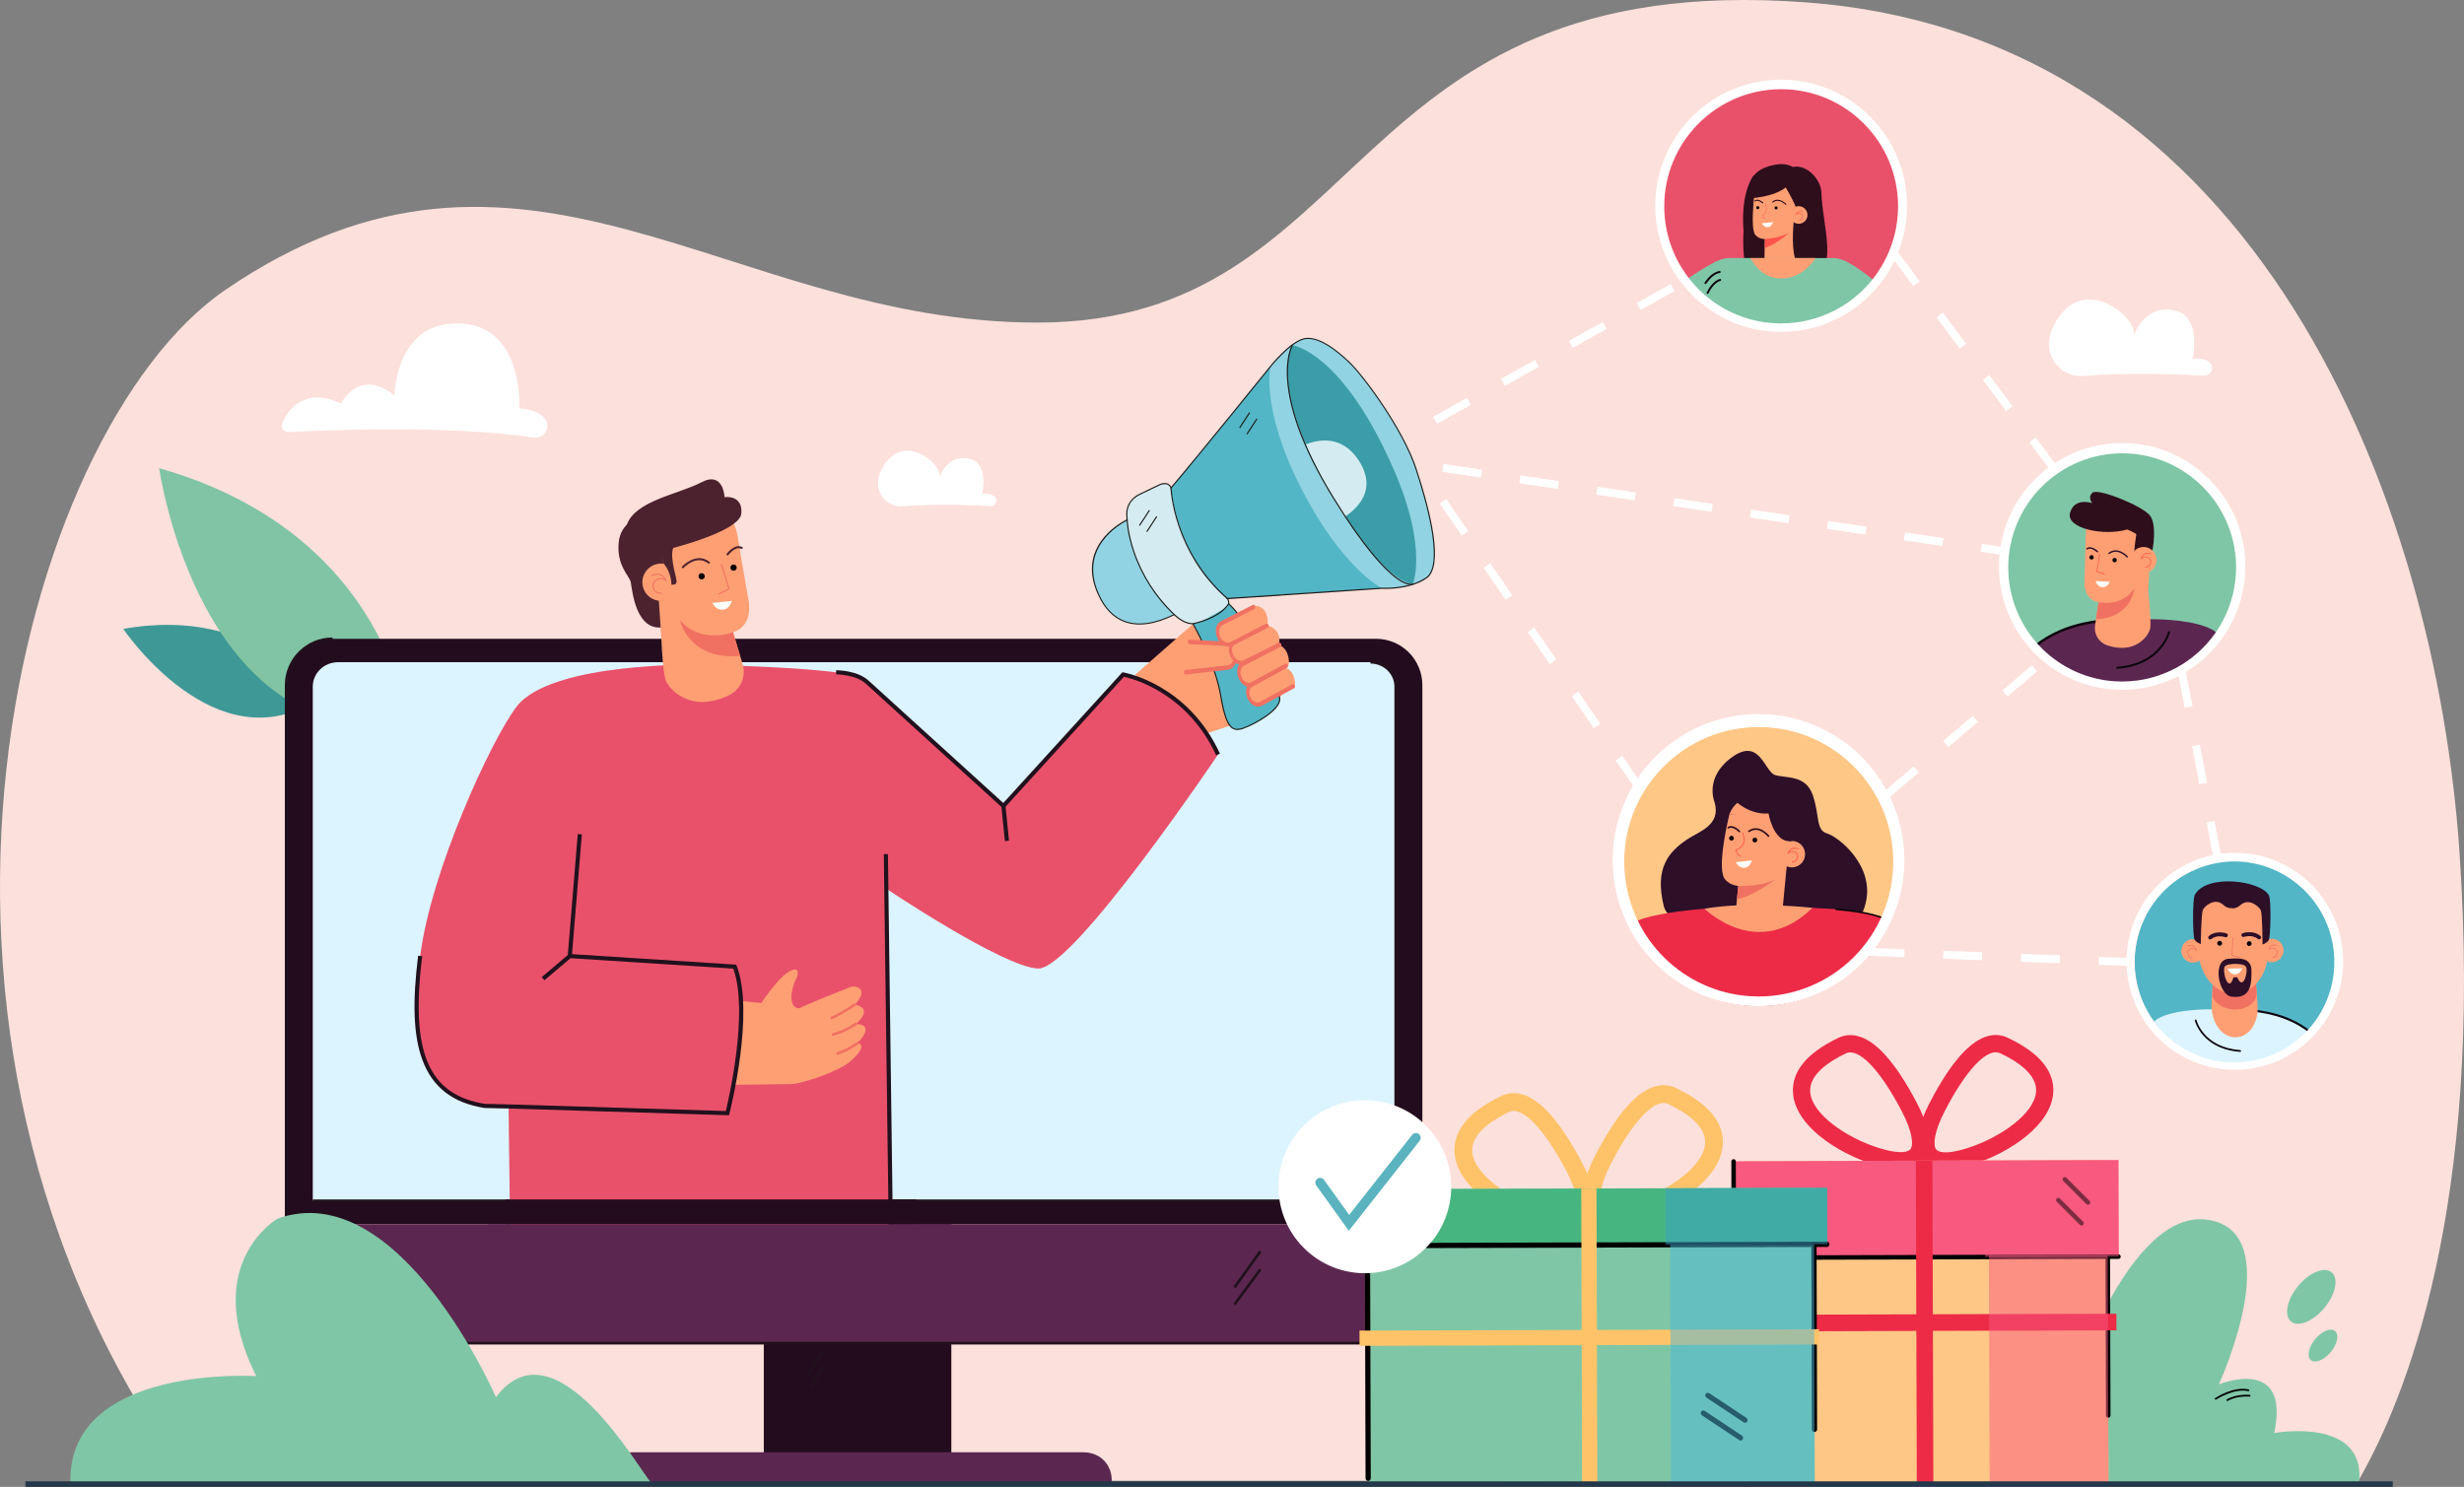
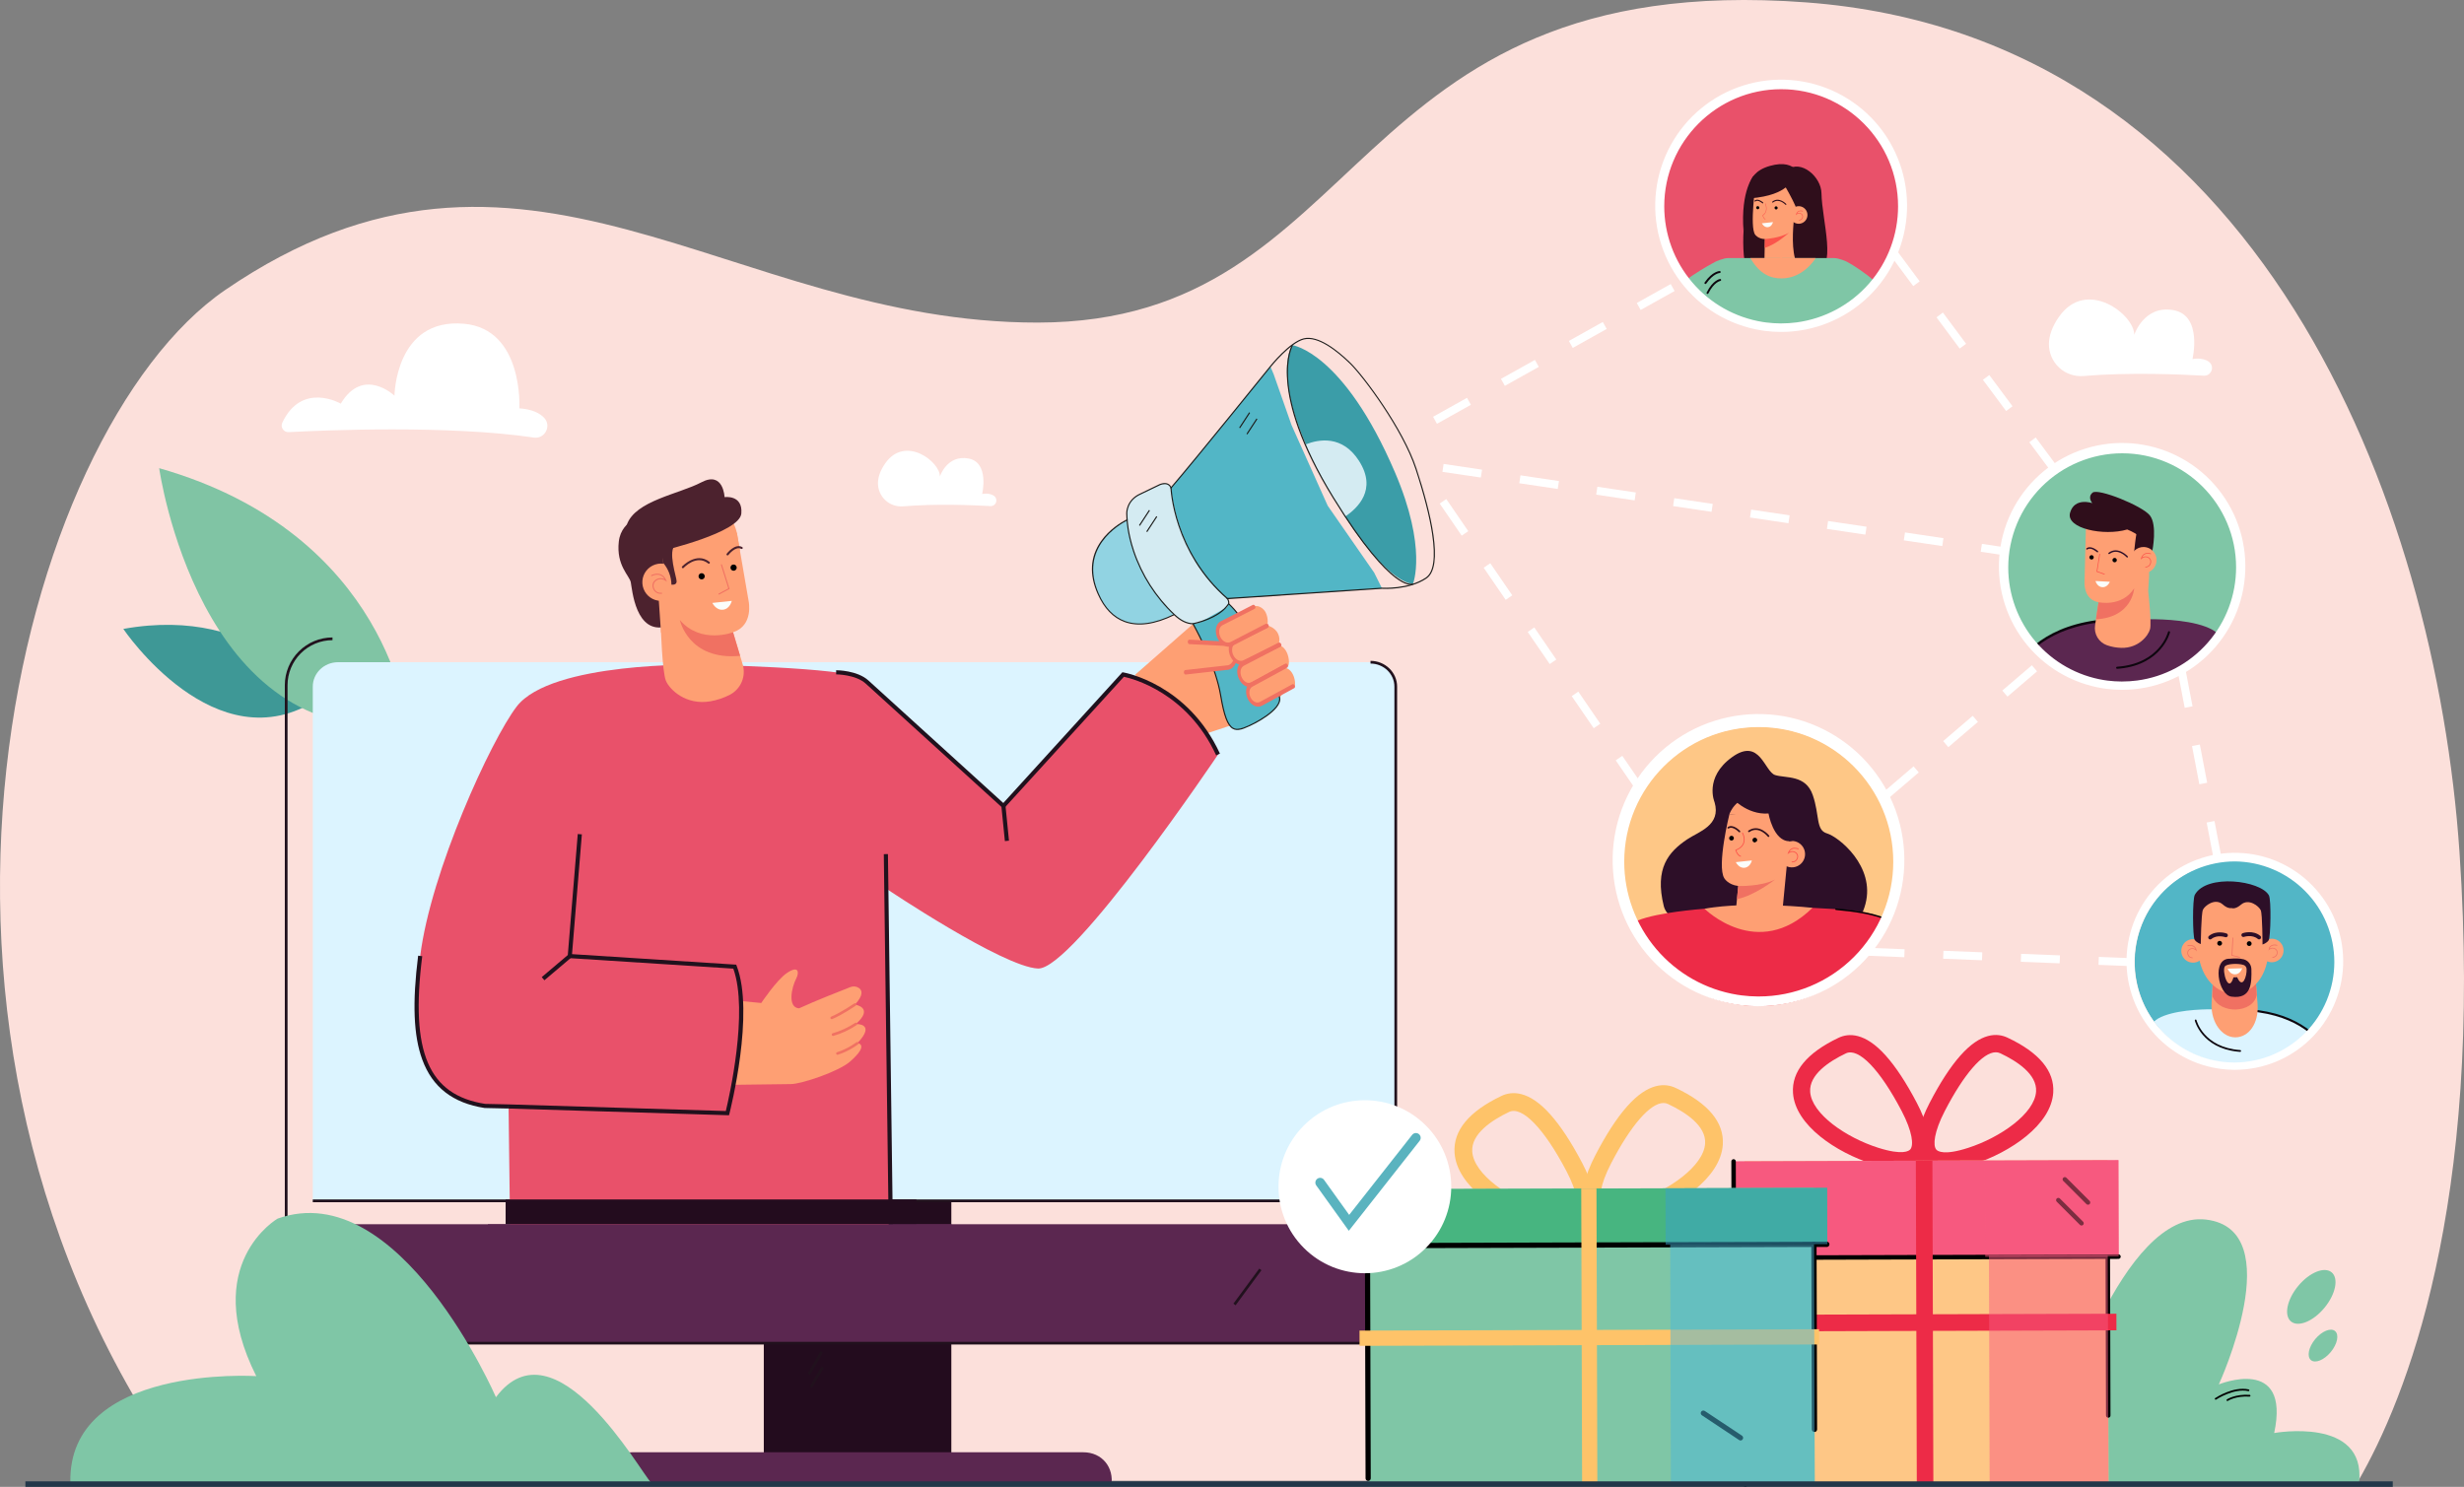
<svg xmlns="http://www.w3.org/2000/svg" width="676" height="408" viewBox="0 0 676 408" fill="none">
  <rect x="0" y="0" width="676" height="408" fill="#808080" stroke="none" />
  <g clip-path="url(#clip0_6_27)">
    <path d="M51.834 406.329C-38.467 282.549 5.27 118.222 61.804 79.561C143.84 23.458 199.712 88.607 284.717 88.517C376.108 88.418 367.78 -8.874 495.544 0.657C620 9.941 668.264 138.252 674.763 233.823C681.387 331.222 659.882 384.047 647.011 406.329H51.834Z" fill="#FCE0DB" />
    <path d="M535.994 407.238C537.036 406.404 554.004 373.628 565.241 389.26C565.241 389.26 582.093 331.942 605.198 334.652C628.303 337.361 608.736 379.882 608.736 379.882C608.736 379.882 628.502 371.753 623.925 393.224C623.925 393.224 649.11 388.639 647.228 406.772L535.994 407.238Z" fill="#7FC6A6" />
    <path d="M637.712 358.862C640.793 355.139 641.677 350.782 639.687 349.129C637.696 347.476 633.586 349.154 630.505 352.876C627.424 356.598 626.54 360.956 628.531 362.609C630.521 364.262 634.632 362.584 637.712 358.862Z" fill="#7FC6A6" />
    <path d="M635.181 367.454C633.357 369.657 632.834 372.238 634.011 373.216C635.188 374.193 637.624 373.201 639.447 370.998C641.271 368.796 641.794 366.215 640.615 365.237C639.435 364.259 637.004 365.271 635.181 367.454Z" fill="#7FC6A6" />
    <path d="M607.811 384.076C607.75 384.063 607.696 384.026 607.661 383.974C607.626 383.921 607.613 383.856 607.626 383.793C607.639 383.73 607.676 383.675 607.729 383.64C607.93 383.504 612.72 380.34 616.931 381.253C616.993 381.266 617.047 381.304 617.082 381.358C617.116 381.411 617.128 381.476 617.115 381.539C617.108 381.57 617.096 381.6 617.078 381.626C617.06 381.652 617.036 381.675 617.01 381.692C616.983 381.71 616.953 381.721 616.922 381.727C616.89 381.733 616.858 381.732 616.827 381.726C612.824 380.857 608.048 384.011 608.002 384.042C607.974 384.061 607.943 384.073 607.91 384.079C607.877 384.085 607.843 384.084 607.811 384.076Z" fill="black" />
    <path d="M611.032 384.435C610.969 384.422 610.914 384.384 610.879 384.331C610.844 384.277 610.832 384.212 610.845 384.149C610.859 384.086 610.896 384.031 610.949 383.996C611.041 383.935 613.252 382.499 617.183 382.744C617.215 382.746 617.246 382.755 617.274 382.769C617.303 382.783 617.328 382.803 617.349 382.827C617.37 382.851 617.387 382.879 617.397 382.909C617.407 382.939 617.411 382.971 617.409 383.003C617.407 383.035 617.399 383.066 617.385 383.094C617.371 383.123 617.351 383.149 617.327 383.17C617.303 383.191 617.275 383.207 617.245 383.217C617.215 383.227 617.183 383.232 617.151 383.23C613.383 382.987 611.238 384.387 611.216 384.401C611.189 384.419 611.159 384.431 611.127 384.437C611.096 384.443 611.063 384.442 611.032 384.435Z" fill="black" />
    <path d="M551.033 393.801C550.97 393.801 550.91 393.776 550.863 393.734C550.841 393.711 550.823 393.684 550.81 393.655C550.798 393.625 550.792 393.593 550.792 393.561C550.792 393.529 550.798 393.498 550.81 393.468C550.823 393.438 550.841 393.412 550.863 393.389C551.03 393.214 555.043 389.105 559.339 389.105C559.403 389.105 559.465 389.131 559.51 389.176C559.556 389.222 559.581 389.283 559.581 389.348C559.581 389.412 559.556 389.474 559.51 389.519C559.465 389.565 559.403 389.59 559.339 389.59C555.239 389.59 551.244 393.685 551.202 393.714C551.182 393.739 551.156 393.76 551.127 393.775C551.097 393.79 551.066 393.799 551.033 393.801Z" fill="black" />
    <path d="M554.256 393.469C554.193 393.47 554.132 393.445 554.087 393.401C554.042 393.356 554.016 393.294 554.016 393.23C554.016 393.166 554.042 393.105 554.087 393.059C554.164 392.979 556.024 391.119 559.913 390.512C559.977 390.502 560.043 390.518 560.095 390.557C560.148 390.595 560.183 390.653 560.193 390.717C560.203 390.781 560.187 390.847 560.148 390.9C560.11 390.952 560.052 390.987 559.988 390.997C556.266 391.567 554.45 393.387 554.433 393.404C554.409 393.426 554.382 393.443 554.351 393.454C554.321 393.466 554.289 393.471 554.256 393.469Z" fill="black" />
    <path d="M449.311 217.447L443.277 208.641L445.078 207.399L451.115 216.207L449.311 217.447ZM437.239 199.828L431.202 191.022L433.006 189.78L439.044 198.588L437.239 199.828ZM425.165 182.213L419.128 173.408L420.932 172.165L426.974 180.979L425.165 182.213ZM413.091 164.599L407.054 155.793L408.858 154.551L414.895 163.36L413.091 164.599ZM401.019 146.985L394.982 138.179L396.786 136.937L402.82 145.745L401.019 146.985Z" fill="white" />
    <path d="M87.228 191.844C87.228 191.844 71.519 165.824 33.831 172.573C33.831 172.573 59.202 210.259 87.228 191.844Z" fill="#3E9896" />
    <path d="M111.762 198.712C111.762 198.712 107.073 146.558 43.67 128.464C43.67 128.464 54.495 205.999 111.762 198.712Z" fill="#80C4A4" />
    <path d="M79.191 118.576C89.119 118.049 123.165 116.611 146.445 120.068C149.465 120.517 151.387 116.892 149.3 114.663C148.089 113.358 145.994 112.295 142.488 112.05C142.488 112.05 143.699 90.281 127.28 88.837C108.451 87.183 108.224 108.572 108.224 108.572C108.224 108.572 99.666 100.433 93.495 110.755C93.495 110.755 82.828 104.579 77.447 115.985C77.314 116.27 77.257 116.585 77.281 116.898C77.306 117.212 77.411 117.514 77.587 117.775C77.762 118.036 78.002 118.247 78.283 118.387C78.564 118.527 78.877 118.593 79.191 118.576Z" fill="white" />
    <path d="M271.7 138.873C267.254 138.618 256.831 138.172 247.769 138.939C246.883 139.015 245.99 138.904 245.149 138.613C244.309 138.323 243.538 137.858 242.888 137.25C242.237 136.642 241.722 135.904 241.374 135.084C241.027 134.263 240.855 133.379 240.87 132.488C240.904 130.945 241.456 129.15 242.885 127.117C248.387 119.292 257.95 126.766 257.858 130.739C257.858 130.739 259.795 124.757 265.663 125.805C271.53 126.853 269.458 135.542 269.458 135.542C269.458 135.542 271.354 135.142 272.666 136.04C272.949 136.23 273.161 136.508 273.27 136.831C273.378 137.155 273.378 137.505 273.268 137.827C273.158 138.15 272.944 138.428 272.661 138.617C272.377 138.806 272.04 138.896 271.7 138.873Z" fill="white" />
    <path d="M604.595 103.089C598.471 102.737 584.113 102.119 571.629 103.179C570.409 103.284 569.18 103.132 568.022 102.732C566.865 102.332 565.804 101.693 564.908 100.856C564.012 100.02 563.301 99.004 562.822 97.875C562.342 96.746 562.105 95.529 562.124 94.303C562.17 92.178 562.931 89.694 564.899 86.906C572.479 76.123 585.653 86.421 585.525 91.894C585.525 91.894 588.188 83.646 596.277 85.102C604.365 86.557 601.505 98.529 601.505 98.529C601.505 98.529 604.116 97.975 605.925 99.213C607.734 100.45 606.746 103.213 604.595 103.089Z" fill="white" />
    <path d="M260.999 296.687H209.548V404.667H260.999V296.687Z" fill="#230C1E" />
-     <path d="M390.225 335.933V188.014C390.225 184.638 388.887 181.402 386.504 179.015C384.122 176.628 380.891 175.288 377.521 175.288H91.219C87.85 175.288 84.618 176.628 82.236 179.015C79.853 181.402 78.515 184.638 78.515 188.014V335.933H390.225Z" fill="#230C1E" />
    <path d="M78.515 335.933V359.636C78.515 364.565 81.767 368.563 85.78 368.563H382.958C386.971 368.563 390.223 364.565 390.223 359.636V335.933H78.515Z" fill="#5B2750" />
    <path d="M382.927 329.509V188.409C382.927 184.71 379.827 181.711 376.001 181.711H92.737C88.911 181.711 85.811 184.71 85.811 188.409V329.509H382.927Z" fill="#DCF4FF" />
    <path d="M304.872 407.745C305.744 402.651 302.322 398.505 297.229 398.505H173.41C168.324 398.505 163.481 402.629 162.604 407.745H304.872Z" fill="#5B2750" />
    <path d="M382.958 368.934H85.782C81.569 368.934 78.142 364.764 78.142 359.636V188.014C78.146 184.541 79.525 181.211 81.976 178.755C84.428 176.299 87.752 174.918 91.219 174.914V175.661C87.95 175.666 84.817 176.969 82.505 179.285C80.194 181.6 78.893 184.739 78.888 188.014V359.636C78.888 364.352 81.98 368.189 85.782 368.189H382.958V368.934Z" fill="#21111D" />
-     <path d="M345.474 343.144L338.384 353.043L338.99 353.478L346.08 343.58L345.474 343.144Z" fill="#21111D" />
    <path d="M345.479 348.099L338.388 357.727L338.989 358.17L346.079 348.543L345.479 348.099Z" fill="#21111D" />
    <path d="M225.123 370.726L221.593 376.914L222.24 377.285L225.771 371.097L225.123 370.726Z" fill="#21111D" />
    <path d="M225.378 374.995L222.186 380.446L222.827 380.822L226.019 375.372L225.378 374.995Z" fill="#21111D" />
    <path d="M383.299 329.88H85.811V329.126H382.556V188.409C382.556 184.921 379.616 182.085 376.001 182.085V181.338C380.025 181.338 383.299 184.511 383.299 188.409V329.88Z" fill="#21111D" />
    <path d="M327.202 171.312L336.954 171.45C338.649 171.006 341.981 169.89 345.955 168.806C347.071 172.098 348.018 174.611 348.432 174.531L348.585 175.283C348.623 175.466 348.732 175.628 348.888 175.731C349.614 179.198 350.462 183.623 351.401 187.281C352.067 189.879 352.714 189.428 351.048 191.405C350.079 192.55 344.529 196.984 342.223 197.54L327.209 202.535C326.202 197.947 310.914 185.961 311.5 185.081L327.202 171.312Z" fill="#FE9F73" />
    <path d="M244.461 341.983L244.795 341.548L243.054 243.786C243.054 243.786 275.156 265.352 284.774 265.765C294.393 266.177 334.176 207.037 334.176 207.037C325.792 187.764 308.143 185.09 308.143 185.09L275.296 221.161L236.816 186.192C231.687 183.072 192.243 182.398 192.243 182.398C192.243 182.398 151.223 181.495 141.739 193.891C134.717 203.076 118.213 239.012 115.283 262.325C112.353 285.637 115.283 300.733 133.055 303.487L139.521 303.625L140.008 341.983C140.008 341.983 175.832 350.061 244.454 341.983H244.461Z" fill="#E9516A" />
    <path d="M149.358 268.986L148.627 268.12L155.778 262.065L158.507 228.858L159.635 228.95L156.868 262.628L149.358 268.986Z" fill="#21111D" />
    <path d="M139.504 304.181L132.966 304.035C124.248 302.684 118.649 298.354 115.869 290.8C113.447 284.25 113.089 275.17 114.716 262.24L115.84 262.383C112.525 288.733 117.535 300.469 133.101 302.907L139.528 303.045L139.504 304.181Z" fill="#21111D" />
    <path d="M275.691 230.796L274.749 221.418L237.487 187.562C234.755 185.078 229.449 185.047 229.396 185.047V183.912C229.638 183.912 235.194 183.943 238.25 186.721L275.834 220.874L276.817 230.682L275.691 230.796Z" fill="#21111D" />
    <path d="M275.71 221.532L274.872 220.765L307.925 184.469L308.231 184.518C308.405 184.547 325.877 187.608 334.685 206.787L333.656 207.272C325.734 190.02 310.65 186.197 308.342 185.707L275.71 221.532Z" fill="#21111D" />
    <path d="M201.564 345.913C201.227 345.913 200.898 345.913 200.571 345.913V344.777C214.718 344.93 239.993 341.946 243.878 341.478L242.473 234.379L243.606 234.364L245.035 342.468L244.531 342.531C244.253 342.575 217.106 345.913 201.564 345.913Z" fill="#21111D" />
    <path d="M177.701 141.51C177.701 141.51 185.45 136.496 193.33 137.769C195.555 138.141 197.61 139.198 199.207 140.794C200.804 142.39 201.865 144.444 202.242 146.672L203.01 151.128L178.413 145.292C178.413 145.292 175.086 147.635 175.284 147.063C175.483 146.49 177.701 141.51 177.701 141.51Z" fill="#FE9F73" />
    <path d="M202.152 146.17L205.393 164.97C205.393 164.97 206.829 171.639 201.106 173.495L203.746 182.267C204.229 183.848 204.146 185.548 203.511 187.074C202.876 188.6 201.729 189.857 200.268 190.626C198.575 191.505 196.757 192.117 194.878 192.441C188.172 193.6 183.67 189.19 182.678 186.769C181.685 184.348 181.288 172.022 181.288 172.022L180.065 166.142L176.878 143.096L202.152 146.17Z" fill="#FE9F73" />
    <path d="M187.354 155.92C187.281 155.92 187.21 155.893 187.155 155.844C187.1 155.793 187.068 155.721 187.065 155.646C187.062 155.571 187.09 155.497 187.141 155.442C187.179 155.4 191.015 151.337 194.621 154.153C194.654 154.175 194.683 154.203 194.704 154.236C194.726 154.268 194.741 154.306 194.748 154.344C194.754 154.383 194.753 154.423 194.743 154.461C194.734 154.5 194.716 154.535 194.692 154.567C194.668 154.598 194.637 154.624 194.603 154.642C194.568 154.661 194.53 154.672 194.491 154.675C194.451 154.679 194.412 154.673 194.375 154.66C194.338 154.647 194.304 154.627 194.275 154.6C191.073 152.108 187.698 155.675 187.557 155.83C187.504 155.886 187.431 155.918 187.354 155.92Z" fill="#4C222E" />
    <path d="M199.656 152.397C199.616 152.406 199.575 152.406 199.535 152.396C199.495 152.387 199.458 152.369 199.426 152.344C199.396 152.321 199.371 152.293 199.353 152.261C199.334 152.228 199.322 152.193 199.317 152.156C199.312 152.119 199.315 152.081 199.325 152.045C199.335 152.009 199.352 151.975 199.375 151.946C199.467 151.825 201.651 149.013 203.62 150.107C203.686 150.144 203.735 150.205 203.756 150.278C203.777 150.351 203.768 150.429 203.731 150.495C203.695 150.561 203.634 150.609 203.561 150.63C203.489 150.65 203.412 150.641 203.346 150.604C201.804 149.746 199.842 152.266 199.823 152.303C199.78 152.353 199.721 152.387 199.656 152.397Z" fill="#4C222E" />
    <path d="M193.335 157.989C193.363 158.155 193.342 158.325 193.273 158.479C193.205 158.633 193.092 158.762 192.95 158.852C192.808 158.942 192.643 158.987 192.475 158.983C192.307 158.978 192.144 158.924 192.007 158.827C191.869 158.73 191.764 158.594 191.704 158.437C191.644 158.28 191.631 158.108 191.668 157.944C191.705 157.78 191.79 157.631 191.911 157.515C192.033 157.399 192.187 157.321 192.352 157.293C192.462 157.273 192.575 157.276 192.684 157.301C192.793 157.326 192.897 157.372 192.988 157.436C193.079 157.501 193.157 157.583 193.217 157.678C193.276 157.773 193.317 157.878 193.335 157.989Z" fill="black" />
    <path d="M202.102 155.609C202.13 155.776 202.109 155.947 202.041 156.101C201.972 156.256 201.859 156.386 201.717 156.477C201.574 156.567 201.408 156.613 201.24 156.608C201.071 156.604 200.907 156.549 200.77 156.452C200.632 156.354 200.526 156.218 200.466 156.06C200.405 155.902 200.393 155.73 200.43 155.566C200.468 155.401 200.553 155.251 200.676 155.135C200.798 155.018 200.952 154.941 201.118 154.913C201.229 154.894 201.342 154.896 201.451 154.921C201.56 154.946 201.663 154.992 201.754 155.056C201.846 155.121 201.923 155.203 201.983 155.298C202.043 155.393 202.083 155.499 202.102 155.609Z" fill="black" />
    <path d="M177.65 141.216C177.65 141.216 170.494 142.104 169.765 148.635C169.036 155.165 172.671 157.923 173.054 159.767C173.437 161.611 174.335 174.322 182.934 171.882L181.743 150.825L177.277 143.128L177.65 141.216Z" fill="#4C222E" />
    <path d="M186.363 158.894C186.535 159.89 186.409 160.916 185.999 161.84C185.589 162.765 184.915 163.546 184.062 164.087C183.208 164.628 182.214 164.903 181.205 164.877C180.195 164.852 179.216 164.527 178.391 163.944C177.566 163.361 176.932 162.546 176.569 161.602C176.206 160.658 176.131 159.628 176.353 158.641C176.575 157.654 177.084 156.756 177.816 156.059C178.548 155.362 179.469 154.898 180.464 154.726C181.798 154.495 183.169 154.805 184.275 155.586C185.382 156.368 186.133 157.557 186.363 158.894Z" fill="#FE9F73" />
    <path d="M181.493 162.916C181.036 162.982 180.57 162.898 180.165 162.675C179.76 162.453 179.439 162.105 179.248 161.683C178.817 160.8 178.972 159.845 179.646 159.257C180.002 158.937 180.447 158.731 180.922 158.666C181.397 158.601 181.88 158.68 182.309 158.894C182.044 158.4 181.607 158.021 181.082 157.829C179.997 157.453 178.837 158.071 178.825 158.071C178.808 158.08 178.79 158.086 178.772 158.088C178.753 158.09 178.734 158.089 178.717 158.083C178.699 158.078 178.682 158.069 178.668 158.057C178.653 158.045 178.642 158.03 178.633 158.013C178.624 157.997 178.619 157.979 178.617 157.961C178.615 157.942 178.616 157.923 178.621 157.906C178.627 157.888 178.635 157.871 178.647 157.857C178.658 157.842 178.673 157.83 178.689 157.821C178.742 157.795 179.968 157.147 181.171 157.562C181.866 157.804 182.404 158.343 182.772 159.175L182.978 159.641L182.559 159.347C182.501 159.306 181.106 158.348 179.842 159.471C179.562 159.735 179.378 160.086 179.318 160.466C179.259 160.847 179.327 161.237 179.512 161.574C179.673 161.941 179.95 162.246 180.3 162.44C180.65 162.635 181.054 162.709 181.45 162.651H181.479C181.515 162.646 181.552 162.656 181.582 162.677C181.612 162.699 181.632 162.731 181.639 162.768C181.645 162.804 181.637 162.841 181.617 162.872C181.597 162.903 181.566 162.924 181.53 162.933L181.493 162.916Z" fill="#F07162" />
    <path d="M186.521 170.14C186.521 170.14 188.85 181.316 203.053 179.965L201.116 173.495C201.116 173.495 192.33 176.896 186.521 170.14Z" fill="#F07162" />
    <path d="M197.268 163.141C197.239 163.146 197.209 163.142 197.182 163.129C197.156 163.116 197.134 163.095 197.12 163.069C197.111 163.052 197.105 163.034 197.103 163.015C197.101 162.996 197.103 162.977 197.108 162.959C197.114 162.941 197.123 162.924 197.135 162.91C197.147 162.895 197.162 162.883 197.178 162.874L199.818 161.463L197.796 155.015C197.79 154.997 197.788 154.978 197.789 154.96C197.79 154.941 197.796 154.923 197.804 154.906C197.813 154.89 197.825 154.875 197.839 154.863C197.853 154.852 197.87 154.843 197.888 154.838C197.906 154.832 197.925 154.829 197.943 154.831C197.962 154.832 197.98 154.837 197.997 154.846C198.014 154.854 198.029 154.866 198.041 154.881C198.053 154.895 198.062 154.912 198.067 154.93L200.159 161.603L197.312 163.127L197.268 163.141Z" fill="#F07162" />
    <path d="M181.348 173.623L180.689 163.976L183.082 163.83L184.719 173.32L181.348 173.623Z" fill="#FE9F73" />
    <path d="M181.794 151.116C181.794 151.116 202.932 146.153 203.385 140.913C203.838 135.673 198.784 136.411 198.784 136.411C198.784 136.411 198.498 129.133 192.41 132.352C186.322 135.571 174.323 137.369 171.993 143.941C169.664 150.512 181.794 151.116 181.794 151.116Z" fill="#4C222E" />
    <path d="M181.154 149.855L181.949 154.464C183.369 156.129 184.167 158.237 184.206 160.427C184.206 160.427 185.596 160.669 185.637 159.561C185.678 158.452 183.019 151.162 185.395 149.345C187.77 147.528 180.084 147.405 179.878 147.545C179.672 147.686 175.747 150.643 176.299 150.456C176.851 150.27 181.154 149.855 181.154 149.855Z" fill="#4C222E" />
    <path d="M234.796 280.997C239.974 276.429 234.554 275.66 234.554 275.66C237.082 272.921 236.492 271.645 235.566 271.051C235.227 270.843 234.843 270.718 234.447 270.686C234.05 270.653 233.652 270.714 233.283 270.864C230.902 271.791 223.647 274.641 219.215 276.686C216.067 276.463 217.067 271.14 218.489 268.414C219.215 267.009 219.266 264.688 215.847 267.024C213.052 268.935 208.851 275.223 208.851 275.223L191.286 273.525L193.904 297.771C193.904 297.771 213.956 297.492 216.975 297.471C219.995 297.449 230.115 293.997 233.171 291.333C238.715 286.498 235.227 286.239 235.227 286.239C240.507 280.708 234.796 280.997 234.796 280.997Z" fill="#FE9F73" />
    <path d="M228.212 279.662C228.126 279.669 228.04 279.645 227.971 279.594C227.901 279.543 227.852 279.468 227.831 279.384C227.811 279.3 227.822 279.212 227.861 279.135C227.9 279.058 227.965 278.997 228.045 278.964C230.643 277.889 234.307 275.386 234.341 275.359C234.421 275.305 234.519 275.284 234.613 275.302C234.708 275.32 234.792 275.375 234.846 275.455C234.9 275.535 234.921 275.633 234.903 275.728C234.885 275.822 234.83 275.906 234.75 275.961C234.598 276.065 230.987 278.532 228.316 279.636C228.283 279.65 228.248 279.659 228.212 279.662Z" fill="#F07162" />
    <path d="M228.57 284.247C228.481 284.253 228.393 284.225 228.323 284.169C228.253 284.113 228.206 284.034 228.191 283.945C228.176 283.857 228.194 283.766 228.241 283.69C228.289 283.614 228.363 283.559 228.449 283.534C230.627 282.9 232.698 281.94 234.591 280.689C234.629 280.658 234.674 280.636 234.722 280.624C234.77 280.612 234.819 280.609 234.868 280.617C234.917 280.624 234.963 280.641 235.005 280.667C235.047 280.694 235.083 280.728 235.111 280.768C235.139 280.809 235.159 280.855 235.169 280.903C235.179 280.952 235.179 281.002 235.169 281.05C235.159 281.098 235.139 281.144 235.111 281.185C235.083 281.225 235.047 281.259 235.005 281.285C233.048 282.595 230.902 283.595 228.641 284.247C228.617 284.25 228.594 284.25 228.57 284.247Z" fill="#F07162" />
    <path d="M229.786 289.434C229.703 289.44 229.621 289.417 229.553 289.37C229.485 289.323 229.435 289.254 229.411 289.174C229.397 289.129 229.392 289.081 229.397 289.034C229.402 288.986 229.416 288.94 229.438 288.898C229.461 288.856 229.491 288.819 229.528 288.789C229.565 288.759 229.607 288.737 229.653 288.723C232.484 287.872 234.963 285.999 234.98 285.982C235.018 285.953 235.061 285.931 235.107 285.919C235.153 285.906 235.202 285.903 235.249 285.91C235.296 285.916 235.342 285.931 235.383 285.956C235.424 285.98 235.46 286.012 235.489 286.05C235.547 286.127 235.572 286.224 235.559 286.32C235.546 286.416 235.496 286.503 235.419 286.562C235.312 286.642 232.806 288.531 229.849 289.419C229.828 289.426 229.807 289.431 229.786 289.434Z" fill="#F07162" />
    <path d="M165.225 262.917L201.583 265.248C201.583 265.248 205.158 276.538 200.857 299.426C200.44 301.648 199.564 305.447 199.564 305.447C199.564 305.447 181.617 306.881 178.8 301.042C177.033 297.374 180.898 281.535 180.898 281.535L165.225 262.917Z" fill="#E9516A" />
    <path d="M200.004 306.029L139.499 304.181L139.533 303.045L199.128 304.867C199.978 301.335 205.424 277.567 201.181 265.791L156.286 262.912L156.359 261.779L201.983 264.705L202.111 265.044C207.068 277.913 200.404 304.464 200.116 305.588L200.004 306.029Z" fill="#21111D" />
    <path d="M195.437 165.441C195.52 165.417 200.765 164.878 200.765 164.878C200.765 164.878 200.281 167.103 198.343 167.304C196.406 167.505 195.437 165.441 195.437 165.441Z" fill="#FBFDFA" />
    <path d="M309.778 142.386C309.778 142.386 294.991 148.737 301.322 162.976C307.221 176.253 319.658 169.895 322.86 168.291C326.061 166.688 309.778 142.386 309.778 142.386Z" fill="#91D3E2" />
    <path d="M326.657 170.028C326.657 170.028 333.268 181.204 334.891 190.83C336.404 199.806 338.039 200.934 341.214 199.784C344.388 198.634 351.748 194.573 351.05 191.407C350.353 188.242 344.606 172.583 336.84 165.431C329.074 158.28 326.657 170.028 326.657 170.028Z" fill="#52B6C6" />
    <path d="M348.537 100.588C348.537 100.588 328.006 126.04 321.266 133.883L318.36 142.374L327.386 162.404L336.719 164.257L379.137 161.417L377.001 157.132L364.253 138.764L354.324 116.621L349.43 102.687L348.537 100.588Z" fill="#52B6C6" />
    <path d="M321.266 133.883C321.266 133.883 322.652 152.562 336.729 164.252C336.729 164.252 337.656 165.436 336.634 166.605L329.551 170.591C329.551 170.591 326.359 172.789 322.029 168.515C317.699 164.24 309.398 154.255 309.144 140.843C309.144 140.843 308.993 137.233 312.975 135.494L318.225 132.968C318.225 132.968 320.576 131.925 321.266 133.883Z" fill="#D4EBF2" />
-     <path d="M348.537 100.588C348.537 100.588 353.864 93.907 357.739 92.981C361.614 92.054 366.806 96.134 370.409 99.635C374.012 103.135 384.924 117.746 388.501 128.626C392.078 139.506 396.188 155.274 391.296 158.598C386.404 161.921 379.156 161.412 379.156 161.412C379.156 161.412 368.438 156.245 357.119 134.261C345.8 112.278 348.537 100.588 348.537 100.588Z" fill="#91D3E2" />
    <path d="M387.634 160.25C387.634 160.25 391.676 150.507 382.682 129.546C368.518 96.554 354.591 94.72 354.591 94.72C354.591 94.72 347.2 104.302 364.951 135.103C379.565 160.485 387.634 160.25 387.634 160.25Z" fill="#3B9DA8" />
    <path d="M358.235 121.938C360.219 126.45 362.458 130.846 364.941 135.103C366.358 137.563 367.711 139.778 369.004 141.782C372.504 139.402 377.841 134.363 372.894 126.545C368.312 119.289 361.754 120.541 358.235 121.938Z" fill="#D4EBF2" />
    <path d="M340.608 200.14C339.591 200.415 338.821 200.359 338.167 199.975C336.675 199.105 335.68 196.463 334.736 190.857C333.452 183.235 329.076 174.708 327.204 171.312C325.524 171.261 323.814 170.426 322.119 168.827C316.811 171.409 312.243 172.032 308.541 170.686C305.392 169.538 302.91 166.967 301.167 163.039C298.769 157.652 299.07 152.761 302.055 148.509C304.363 145.219 307.649 143.281 309.052 142.555C309.013 141.983 308.986 141.408 308.974 140.857C308.974 140.823 308.868 137.124 312.9 135.363L318.145 132.837C318.201 132.813 319.419 132.284 320.407 132.711C320.805 132.885 321.125 133.202 321.303 133.599C328.129 125.63 348.2 100.753 348.403 100.501C348.607 100.249 353.806 93.764 357.678 92.84C361.609 91.899 366.818 95.96 370.496 99.533C374.175 103.106 385.038 117.669 388.63 128.59C392.553 140.525 396.214 155.444 391.364 158.741C386.574 161.994 379.464 161.601 379.134 161.579L336.997 164.403C337.204 164.772 337.294 165.194 337.257 165.616C341.344 169.524 344.708 175.6 346.815 180.02C349.237 185.083 350.832 189.709 351.2 191.376C351.602 193.195 349.505 195.155 347.675 196.47C345.691 197.886 343.537 199.046 341.264 199.925C341.037 200.014 340.816 200.085 340.608 200.14ZM322.189 168.451L322.269 168.527C323.952 170.147 325.645 170.979 327.299 170.999H327.391L327.434 171.076C329.289 174.434 333.731 183.075 335.046 190.803C335.961 196.232 336.942 198.894 338.325 199.704C339.034 200.119 339.882 200.097 341.16 199.633C344.202 198.532 351.573 194.476 350.898 191.439C350.532 189.787 348.939 185.192 346.539 180.151C344.432 175.734 341.066 169.655 336.988 165.781L336.927 165.725L336.942 165.642C336.994 165.184 336.875 164.723 336.608 164.347L336.426 164.104L336.719 164.083L379.146 161.256C379.217 161.256 386.411 161.725 391.187 158.472C393.306 157.031 393.882 152.994 392.899 146.473C392.172 141.682 390.64 135.695 388.332 128.677C384.769 117.802 373.94 103.278 370.29 99.746C366.641 96.214 361.555 92.226 357.766 93.133L357.647 93.163C353.886 94.172 348.711 100.62 348.66 100.683C348.454 100.937 328.049 126.229 321.385 133.982L321.211 134.186L321.119 133.944C321.057 133.736 320.952 133.544 320.81 133.381C320.667 133.218 320.492 133.087 320.295 132.998C319.436 132.624 318.3 133.116 318.288 133.121L313.042 135.644C309.207 137.32 309.294 140.702 309.301 140.845C309.301 141.44 309.34 142.044 309.383 142.648V142.752L309.291 142.798C307.005 143.96 295.885 150.386 301.457 162.933C303.152 166.778 305.574 169.293 308.652 170.409C312.285 171.736 316.813 171.101 322.083 168.519L322.189 168.451Z" fill="#1D1D1B" />
    <path d="M322.051 168.752C316.941 163.924 313.094 157.911 310.851 151.242C309.194 146.265 309.073 142.689 309.071 142.652H309.383C309.383 142.686 309.507 146.226 311.151 151.162C313.379 157.778 317.196 163.744 322.267 168.534L322.051 168.752Z" fill="#1D1D1B" />
    <path d="M336.625 164.371C333.233 161.418 330.302 157.973 327.928 154.151C326.009 151.049 324.455 147.735 323.298 144.275C321.298 138.342 321.119 133.924 321.119 133.881H321.431C321.431 133.924 321.618 138.305 323.611 144.2C325.441 149.634 329.224 157.506 336.842 164.138L336.625 164.371Z" fill="#1D1D1B" />
    <path d="M328.505 171.03C327.836 171.21 327.396 171.297 327.328 171.309L327.267 171.001C327.34 171.001 334.43 169.58 336.954 165.587L337.218 165.754C335.234 168.895 330.672 170.448 328.505 171.03Z" fill="#1D1D1B" />
    <path d="M387.557 160.441C387.104 160.565 385.619 160.684 382.75 158.501C379.619 156.118 374.107 150.384 365.629 136.602C361.437 129.786 358.238 123.343 356.124 117.453C354.429 112.734 353.424 108.358 353.131 104.443C352.632 97.752 354.373 94.769 354.448 94.645L354.714 94.805C354.697 94.834 352.946 97.854 353.445 104.462C353.91 110.568 356.443 121.075 365.895 136.437C374.274 150.059 379.728 155.772 382.827 158.166C386.174 160.752 387.55 160.121 387.564 160.107L387.707 160.386C387.659 160.409 387.609 160.428 387.557 160.441Z" fill="#1D1D1B" />
    <path d="M317.234 141.627L314.487 145.827L314.748 145.999L317.496 141.799L317.234 141.627Z" fill="#1D1D1B" />
    <path d="M315.228 139.92L312.48 144.12L312.741 144.292L315.489 140.092L315.228 139.92Z" fill="#1D1D1B" />
    <path d="M344.711 114.838L341.963 119.038L342.224 119.209L344.972 115.009L344.711 114.838Z" fill="#1D1D1B" />
    <path d="M342.705 113.132L339.958 117.332L340.219 117.504L342.967 113.304L342.705 113.132Z" fill="#1D1D1B" />
    <path d="M326.848 176.255L337.344 176.762L337.838 179.295L338.499 181.488L337.559 183.094L330.599 183.773L326.417 181.287L326.848 176.255Z" fill="#FE9F73" />
    <path d="M325.144 185.064C325.031 185.007 324.938 184.917 324.876 184.806C324.815 184.695 324.788 184.569 324.8 184.443C324.8 184.101 325.01 183.836 325.257 183.851L336.491 182.589C337.554 182.64 338.453 181.595 338.535 180.207C338.591 179.499 338.421 178.79 338.051 178.184C337.909 177.929 337.706 177.712 337.462 177.552C337.217 177.392 336.937 177.294 336.646 177.267L326.306 176.75C326.064 176.733 325.86 176.452 325.865 176.112C325.87 175.773 326.073 175.506 326.323 175.518L336.646 176.054C337.426 176.093 338.174 176.578 338.7 177.386C339.248 178.271 339.503 179.307 339.426 180.345C339.305 182.376 338.007 183.909 336.472 183.834L325.236 185.095C325.204 185.088 325.173 185.078 325.144 185.064Z" fill="#F07162" />
    <path d="M350.653 173.927C351.457 175.717 350.706 177.148 350.411 177.291L341.356 181.728C340.259 182.264 338.78 181.583 338.022 180.093C337.189 178.463 337.511 176.61 338.693 176.03L347.708 171.615C347.708 171.615 349.847 172.136 350.653 173.927Z" fill="#FE9F73" />
    <path d="M353.036 179.026C353.867 180.804 353.649 182.619 353.361 182.771L343.722 187.81C342.637 188.377 341.155 187.727 340.376 186.25C339.521 184.634 339.814 182.766 340.981 182.155L350.866 176.988C350.866 176.988 352.208 177.25 353.036 179.026Z" fill="#FE9F73" />
    <path d="M351.418 177.388C351.496 177.295 351.544 177.181 351.555 177.06C351.566 176.939 351.541 176.817 351.481 176.712C351.346 176.413 351.065 176.258 350.849 176.365L341.121 181.19C340.204 181.638 339.007 181.059 338.402 179.87C338.082 179.267 337.961 178.578 338.058 177.903C338.087 177.625 338.184 177.358 338.338 177.126C338.493 176.894 338.702 176.702 338.947 176.568L347.868 172.202C348.081 172.095 348.147 171.77 348.011 171.474C347.876 171.178 347.595 171.02 347.381 171.127L338.458 175.494C337.784 175.824 337.312 176.534 337.16 177.434C337.017 178.422 337.193 179.429 337.661 180.309C338.55 182.051 340.284 182.907 341.611 182.25L351.341 177.425C351.368 177.415 351.394 177.403 351.418 177.388Z" fill="#F07162" />
    <path d="M347.219 168.017C348.077 169.781 347.813 171.608 347.522 171.756L337.857 176.697C336.792 177.24 335.336 176.636 334.547 175.203C333.643 173.56 333.936 171.644 335.13 171.033L344.156 166.423C345.154 165.912 346.72 166.994 347.219 168.017Z" fill="#FE9F73" />
    <path d="M347.817 172.195C347.894 172.1 347.94 171.985 347.951 171.864C347.961 171.743 347.935 171.621 347.876 171.515C347.737 171.217 347.454 171.067 347.241 171.176L337.588 176.168C336.678 176.631 335.481 176.071 334.864 174.887C334.539 174.286 334.413 173.597 334.503 172.92C334.53 172.641 334.622 172.373 334.774 172.138C334.926 171.902 335.132 171.707 335.375 171.569L344.229 167.047C344.336 166.963 344.408 166.843 344.433 166.709C344.458 166.575 344.434 166.436 344.364 166.319C344.226 166.023 343.943 165.87 343.73 165.98L334.876 170.501C334.21 170.843 333.745 171.564 333.602 172.478C333.47 173.468 333.655 174.475 334.13 175.353C335.033 177.085 336.772 177.917 338.087 177.245L347.742 172.253C347.77 172.237 347.795 172.218 347.817 172.195Z" fill="#F07162" />
    <path d="M353.232 183.121C353.312 183.025 353.36 182.907 353.371 182.783C353.381 182.659 353.353 182.534 353.29 182.427C353.15 182.133 352.864 181.988 352.656 182.102L343.347 187.196C342.434 187.681 341.361 187.196 340.741 186.017C340.414 185.418 340.284 184.73 340.371 184.052C340.395 183.773 340.485 183.503 340.636 183.266C340.786 183.029 340.99 182.832 341.233 182.691L351.118 177.522C351.329 177.415 351.387 177.083 351.249 176.794C351.111 176.505 350.825 176.348 350.614 176.459L340.729 181.626C340.063 181.973 339.606 182.701 339.468 183.618C339.341 184.61 339.531 185.616 340.01 186.493C340.918 188.213 342.536 188.96 343.853 188.271L353.169 183.176C353.192 183.16 353.213 183.142 353.232 183.121Z" fill="#F07162" />
    <path d="M354.738 185.124C355.526 186.774 355.339 188.472 355.073 188.618L346.163 193.469C345.163 194.015 343.781 193.428 343.042 192.062C342.233 190.563 342.487 188.814 343.567 188.227L352.704 183.261C352.704 183.261 353.951 183.477 354.738 185.124Z" fill="#FE9F73" />
    <path d="M355.145 188.773C355.224 188.677 355.272 188.56 355.282 188.436C355.292 188.312 355.263 188.189 355.201 188.082C355.061 187.788 354.777 187.64 354.567 187.754L345.657 192.606C344.832 193.055 343.72 192.565 343.153 191.49C342.848 190.943 342.723 190.312 342.797 189.69C342.817 189.433 342.897 189.184 343.032 188.965C343.167 188.745 343.352 188.561 343.572 188.428L352.709 183.463C352.915 183.351 352.973 183.019 352.833 182.735C352.692 182.451 352.406 182.293 352.198 182.407L343.061 187.373C342.439 187.71 342.013 188.402 341.892 189.27C341.781 190.208 341.97 191.156 342.429 191.98C343.301 193.598 344.945 194.345 346.168 193.678L355.078 188.826C355.103 188.812 355.125 188.794 355.145 188.773Z" fill="#F07162" />
    <path d="M251.416 329.135H138.72V335.933H251.416V329.135Z" fill="#230C1E" />
    <path d="M261.016 335.933H133.859V358.146H261.016V335.933Z" fill="#5B2750" />
    <path d="M533.796 320.924C531.035 320.924 528.991 320.126 527.616 318.498C524.325 314.617 526.744 307.764 529.352 302.711C532.214 297.165 535.067 292.765 537.828 289.652C543.511 283.231 547.999 283.43 550.747 284.725C559.465 288.822 563.684 293.9 563.308 299.814C562.749 308.637 551.588 316.184 541.455 319.464C538.467 320.429 535.919 320.917 533.796 320.924ZM547.531 288.745C544.003 288.745 538.813 294.695 533.544 304.884C530.597 310.595 530.25 314.304 531.217 315.444C531.585 315.88 533.306 317.142 540.007 314.959C548.846 312.101 558.218 305.542 558.601 299.513C558.898 294.797 553.406 291.195 548.745 289.002C548.364 288.826 547.95 288.738 547.531 288.745Z" fill="#ED2B47" />
    <path d="M521.549 320.878C519.425 320.878 516.875 320.41 513.88 319.461C503.728 316.242 492.523 308.761 491.913 299.943C491.504 294.028 495.7 288.927 504.387 284.779C507.136 283.466 511.613 283.243 517.336 289.63C520.116 292.735 522.993 297.112 525.889 302.64C528.526 307.679 530.974 314.507 527.715 318.408C526.351 320.058 524.31 320.878 521.549 320.878ZM506.416 289.046C501.767 291.265 496.294 294.902 496.621 299.615C497.037 305.641 506.448 312.145 515.304 314.954C522.017 317.081 523.731 315.82 524.097 315.383C525.066 314.236 524.69 310.531 521.709 304.836C515.742 293.434 509.884 287.391 506.416 289.046Z" fill="#ED2B47" />
    <path d="M578.223 318.347L478.602 318.644L478.864 407.35L578.486 407.053L578.223 318.347Z" fill="#FEC786" />
    <path d="M581.195 318.339L475.63 318.653L475.709 345.089L581.273 344.776L581.195 318.339Z" fill="#F7597F" />
    <path d="M475.071 345.743L474.993 318.69C474.993 318.609 475.008 318.529 475.039 318.455C475.069 318.38 475.114 318.312 475.171 318.255C475.227 318.198 475.295 318.152 475.369 318.121C475.443 318.09 475.523 318.074 475.603 318.073C475.766 318.073 475.922 318.138 476.037 318.253C476.153 318.368 476.218 318.524 476.218 318.687L476.291 344.508L581.243 344.205C581.399 344.215 581.546 344.284 581.653 344.398C581.76 344.512 581.82 344.663 581.82 344.82C581.82 344.977 581.76 345.127 581.653 345.242C581.546 345.356 581.399 345.425 581.243 345.435L475.071 345.743Z" fill="black" />
    <path d="M478.834 408C478.753 408 478.674 407.985 478.6 407.954C478.525 407.924 478.458 407.879 478.401 407.822C478.344 407.765 478.299 407.698 478.268 407.623C478.237 407.549 478.221 407.469 478.221 407.389L478.04 345.119C478.04 344.956 478.104 344.8 478.219 344.685C478.334 344.569 478.489 344.504 478.652 344.503C478.814 344.503 478.97 344.568 479.085 344.682C479.199 344.797 479.264 344.952 479.265 345.115L479.444 407.384C479.445 407.465 479.429 407.545 479.399 407.619C479.369 407.694 479.324 407.762 479.267 407.819C479.21 407.877 479.143 407.922 479.068 407.953C478.994 407.984 478.914 408 478.834 408Z" fill="black" />
    <path d="M578.4 389.027C578.238 389.027 578.082 388.963 577.967 388.848C577.852 388.732 577.787 388.576 577.787 388.414L577.661 344.831C577.661 344.667 577.726 344.511 577.841 344.395C577.955 344.279 578.111 344.213 578.274 344.212C578.437 344.212 578.593 344.277 578.708 344.392C578.823 344.507 578.889 344.663 578.889 344.826L579.015 388.411C579.015 388.574 578.951 388.731 578.836 388.846C578.721 388.962 578.565 389.027 578.402 389.027H578.4Z" fill="black" />
    <path d="M572.847 330.581C572.685 330.581 572.529 330.516 572.414 330.402L566.052 324.044C565.937 323.928 565.872 323.772 565.872 323.609C565.871 323.528 565.887 323.448 565.918 323.374C565.949 323.299 565.994 323.231 566.051 323.174C566.108 323.117 566.175 323.071 566.25 323.04C566.324 323.009 566.404 322.993 566.485 322.993C566.647 322.993 566.804 323.057 566.919 323.173L573.281 329.531C573.367 329.617 573.426 329.726 573.451 329.846C573.475 329.965 573.463 330.089 573.416 330.202C573.37 330.315 573.291 330.411 573.189 330.478C573.088 330.546 572.969 330.582 572.847 330.581Z" fill="black" />
    <path d="M571.062 336.282C570.982 336.282 570.902 336.267 570.828 336.236C570.753 336.205 570.686 336.16 570.629 336.102L564.267 329.747C564.152 329.632 564.087 329.475 564.087 329.312C564.087 329.149 564.151 328.993 564.266 328.877C564.381 328.762 564.537 328.697 564.7 328.696C564.863 328.696 565.019 328.761 565.134 328.876L571.496 335.234C571.582 335.32 571.64 335.429 571.664 335.548C571.688 335.667 571.675 335.791 571.629 335.903C571.583 336.015 571.504 336.111 571.403 336.179C571.302 336.246 571.184 336.282 571.062 336.282Z" fill="black" />
    <path d="M580.648 365.035L580.634 360.485L475.414 360.797L475.427 365.348L580.648 365.035Z" fill="#ED2B47" />
    <path d="M530.156 318.493L525.613 318.506L525.876 407.212L530.419 407.199L530.156 318.493Z" fill="#ED2B47" />
    <g style="mix-blend-mode:multiply" opacity="0.5">
      <path d="M578.269 344.433L545.673 344.529L545.859 407.155L578.454 407.058L578.269 344.433Z" fill="#F7597F" />
    </g>
    <g style="mix-blend-mode:multiply" opacity="0.5">
      <path d="M581.192 318.341L544.565 318.45L544.643 344.887L581.27 344.778L581.192 318.341Z" fill="#F7597F" />
    </g>
    <path d="M442.23 335.838C439.383 335.838 437.276 335.013 435.859 333.339C432.469 329.327 434.958 322.275 437.649 317.064C440.601 311.347 443.541 306.818 446.388 303.601C452.249 296.983 456.865 297.187 459.708 298.524C468.685 302.747 473.041 307.984 472.656 314.081C472.08 323.175 460.575 330.952 450.135 334.332C447.05 335.329 444.424 335.831 442.23 335.838ZM456.39 302.664C452.757 302.664 447.391 308.799 441.969 319.303C438.932 325.189 438.579 329.007 439.572 330.188C439.952 330.637 441.727 331.928 448.633 329.703C457.746 326.756 467.406 320 467.801 313.78C468.108 308.928 462.444 305.204 457.63 302.943C457.244 302.76 456.822 302.665 456.395 302.664H456.39Z" fill="#FEC369" />
    <path d="M429.609 337.934C427.429 337.934 424.795 337.449 421.705 336.479C411.238 333.16 399.689 325.448 399.06 316.358C398.638 310.262 402.963 305.003 411.919 300.726C414.752 299.375 419.368 299.142 425.267 305.728C428.134 308.928 431.101 313.44 434.084 319.138C436.804 324.335 439.337 331.372 435.966 335.392C434.559 337.08 432.457 337.924 429.609 337.934ZM414.011 305.122C409.218 307.409 403.576 311.157 403.913 316.016C404.344 322.227 414.042 328.932 423.172 331.828C430.093 334.011 431.861 332.721 432.236 332.27C433.227 331.086 432.847 327.268 429.776 321.397C423.625 309.651 417.585 303.414 414.011 305.122Z" fill="#FEC369" />
    <path d="M497.632 325.952L375.15 326.316L375.392 407.972L497.874 407.608L497.632 325.952Z" fill="#7FC6A6" />
    <path d="M501.284 325.941L371.496 326.327L371.541 341.789L501.329 341.404L501.284 325.941Z" fill="#47B580" />
    <path d="M375.354 406.37C375.166 406.367 374.986 406.291 374.853 406.158C374.72 406.025 374.643 405.845 374.64 405.657L374.456 341.808C374.454 341.713 374.471 341.619 374.506 341.531C374.54 341.442 374.593 341.362 374.659 341.294C374.725 341.227 374.804 341.173 374.892 341.136C374.979 341.099 375.073 341.08 375.168 341.08C375.356 341.08 375.537 341.155 375.671 341.289C375.805 341.423 375.88 341.604 375.88 341.794L376.066 405.64C376.066 405.83 375.991 406.013 375.858 406.149C375.725 406.285 375.544 406.364 375.354 406.367V406.37Z" fill="black" />
    <path d="M370.804 342.536L370.758 326.355C370.758 326.165 370.832 325.982 370.965 325.846C371.098 325.71 371.28 325.631 371.47 325.628C371.662 325.628 371.847 325.704 371.983 325.841C372.12 325.977 372.196 326.162 372.196 326.355L372.24 341.102L501.314 340.729C501.481 340.759 501.632 340.848 501.74 340.979C501.849 341.109 501.908 341.274 501.908 341.444C501.908 341.614 501.849 341.779 501.74 341.91C501.632 342.04 501.481 342.129 501.314 342.16L370.804 342.536Z" fill="black" />
    <path d="M497.798 392.94C497.61 392.937 497.43 392.861 497.297 392.728C497.164 392.595 497.087 392.415 497.083 392.227L496.936 341.454C496.936 341.263 497.01 341.08 497.143 340.944C497.276 340.808 497.457 340.73 497.648 340.726C497.838 340.726 498.02 340.801 498.156 340.934C498.292 341.067 498.37 341.249 498.374 341.439L498.522 392.213C498.522 392.403 498.447 392.586 498.314 392.722C498.181 392.858 498 392.936 497.81 392.94H497.798Z" fill="black" />
-     <path d="M478.754 390.398C478.614 390.397 478.476 390.356 478.359 390.279L468.14 383.487C467.989 383.379 467.885 383.217 467.851 383.035C467.818 382.852 467.856 382.664 467.958 382.509C468.06 382.354 468.218 382.245 468.399 382.205C468.579 382.165 468.769 382.196 468.927 382.293L479.149 389.086C479.269 389.175 479.359 389.299 479.407 389.441C479.454 389.584 479.456 389.737 479.413 389.881C479.37 390.025 479.283 390.152 479.165 390.244C479.047 390.337 478.904 390.39 478.754 390.398Z" fill="black" />
    <path d="M477.533 395.269C477.393 395.268 477.256 395.227 477.139 395.15L466.919 388.358C466.762 388.253 466.652 388.09 466.614 387.905C466.576 387.719 466.614 387.526 466.718 387.368C466.823 387.21 466.985 387.1 467.171 387.062C467.356 387.025 467.549 387.062 467.706 387.167L477.928 393.959C478.049 394.048 478.139 394.173 478.186 394.315C478.233 394.457 478.236 394.611 478.192 394.755C478.149 394.898 478.063 395.025 477.945 395.118C477.827 395.21 477.683 395.264 477.533 395.272V395.269Z" fill="black" />
    <path d="M499.074 368.927L499.062 364.738L372.979 365.113L372.992 369.302L499.074 368.927Z" fill="#FEC369" />
    <path d="M437.994 326.132L433.812 326.144L434.054 407.8L438.236 407.788L437.994 326.132Z" fill="#FEC369" />
    <g style="mix-blend-mode:multiply" opacity="0.5">
      <path d="M497.677 341.417L458.219 341.534L458.415 407.728L497.873 407.611L497.677 341.417Z" fill="#4CB7D8" />
    </g>
    <g style="mix-blend-mode:multiply" opacity="0.5">
      <path d="M501.283 325.941L456.924 326.073L456.969 341.538L501.329 341.406L501.283 325.941Z" fill="#3AA1C9" />
    </g>
    <path d="M521.903 56.612C521.904 60.985 521.046 65.315 519.376 69.356C517.707 73.396 515.259 77.067 512.173 80.16C509.086 83.252 505.422 85.705 501.389 87.378C497.356 89.052 493.033 89.913 488.668 89.912H488.409C487.083 89.903 485.758 89.814 484.442 89.645C484.091 89.604 483.745 89.553 483.399 89.497C477.128 88.491 471.277 85.706 466.536 81.473C461.796 77.24 458.365 71.736 456.65 65.611C454.934 59.486 455.006 52.997 456.856 46.911C458.707 40.826 462.258 35.399 467.091 31.272C471.923 27.145 477.835 24.491 484.126 23.623C490.417 22.756 496.824 23.712 502.59 26.378C508.356 29.044 513.239 33.308 516.662 38.666C520.084 44.025 521.903 50.253 521.903 56.615V56.612Z" fill="#E9516A" />
    <path d="M482.396 53.352C482.396 53.352 483.818 66.148 485.726 66.277C487.634 66.405 484.408 81.392 479.352 74.04C477.579 71.468 477.657 54.633 481.887 51.033C486.118 47.433 482.396 53.352 482.396 53.352Z" fill="#2F0E1B" />
    <path d="M481.703 50.152C481.703 50.152 479.948 62.24 481.529 64.392C481.529 64.392 482.302 65.537 484.193 65.605L484.045 72.71L492.572 71.74L492.858 51.535C492.858 51.535 490.421 46.513 490.421 46.717C490.421 46.921 481.703 50.152 481.703 50.152Z" fill="#FE9F73" />
    <path d="M484.299 60.227C484.326 60.227 484.348 60.203 484.355 60.166C484.359 60.148 484.357 60.13 484.35 60.113C484.342 60.097 484.33 60.083 484.314 60.074C483.963 59.962 483.75 59.346 483.689 59.147C484.177 58.803 484.51 58.28 484.617 57.692C484.714 57.054 484.624 56.401 484.357 55.814C484.355 55.806 484.351 55.8 484.346 55.794C484.34 55.789 484.333 55.785 484.325 55.783C484.317 55.781 484.309 55.782 484.302 55.784C484.294 55.787 484.288 55.791 484.282 55.797C484.269 55.811 484.261 55.829 484.258 55.848C484.256 55.867 484.259 55.887 484.268 55.904C484.511 56.452 484.595 57.059 484.51 57.653C484.458 57.932 484.349 58.198 484.192 58.435C484.035 58.672 483.832 58.874 483.595 59.031L483.551 59.062L483.566 59.128C483.566 59.167 483.808 60.064 484.292 60.217L484.299 60.227Z" fill="#FB554B" />
    <path d="M484.152 68.004L484.186 65.578C484.186 65.578 488.269 65.396 490.792 63.851C490.792 63.858 487.351 67.082 484.152 68.004Z" fill="#FB554B" />
    <path d="M489.937 56.217C489.976 56.217 490.015 56.202 490.044 56.176C490.058 56.161 490.07 56.144 490.077 56.126C490.085 56.107 490.089 56.087 490.089 56.066C490.089 56.046 490.085 56.026 490.077 56.007C490.07 55.989 490.058 55.971 490.044 55.957C490.024 55.938 488.077 53.883 486.249 55.317C486.233 55.329 486.22 55.345 486.21 55.362C486.2 55.38 486.193 55.399 486.191 55.419C486.188 55.439 486.19 55.46 486.195 55.479C486.201 55.499 486.21 55.517 486.222 55.533C486.235 55.549 486.25 55.562 486.268 55.572C486.285 55.582 486.304 55.588 486.324 55.591C486.344 55.593 486.365 55.592 486.384 55.586C486.404 55.581 486.422 55.572 486.438 55.559C488.043 54.303 489.746 56.091 489.828 56.168C489.842 56.183 489.859 56.195 489.878 56.204C489.896 56.212 489.916 56.217 489.937 56.217Z" fill="#2F0E1B" />
    <path d="M483.597 55.807C483.619 55.807 483.641 55.803 483.661 55.794C483.681 55.785 483.699 55.772 483.713 55.756C483.727 55.741 483.738 55.723 483.745 55.704C483.751 55.685 483.754 55.664 483.753 55.644C483.752 55.624 483.747 55.604 483.738 55.586C483.729 55.567 483.717 55.551 483.701 55.538C483.646 55.487 482.287 54.291 481.406 55.026C481.39 55.039 481.376 55.055 481.367 55.073C481.357 55.091 481.351 55.111 481.349 55.132C481.347 55.152 481.349 55.173 481.355 55.193C481.361 55.212 481.371 55.23 481.384 55.246C481.397 55.262 481.413 55.276 481.431 55.285C481.449 55.295 481.469 55.301 481.489 55.303C481.51 55.305 481.531 55.303 481.55 55.297C481.57 55.291 481.588 55.281 481.604 55.268C482.282 54.703 483.483 55.754 483.495 55.773C483.524 55.795 483.56 55.807 483.597 55.807Z" fill="#2F0E1B" />
    <path d="M486.845 57.037C486.843 57.122 486.867 57.206 486.913 57.278C486.96 57.35 487.026 57.406 487.105 57.44C487.183 57.474 487.27 57.484 487.354 57.469C487.437 57.453 487.515 57.413 487.576 57.354C487.637 57.294 487.679 57.218 487.697 57.134C487.715 57.05 487.708 56.963 487.676 56.884C487.644 56.804 487.59 56.736 487.519 56.688C487.449 56.639 487.366 56.613 487.281 56.612C487.224 56.611 487.168 56.621 487.115 56.642C487.063 56.663 487.015 56.694 486.974 56.734C486.934 56.773 486.902 56.82 486.879 56.872C486.857 56.924 486.845 56.98 486.845 57.037Z" fill="#010103" />
    <path d="M481.815 56.978C481.813 57.064 481.836 57.148 481.882 57.221C481.928 57.293 481.995 57.349 482.073 57.384C482.151 57.418 482.238 57.428 482.322 57.413C482.406 57.398 482.484 57.358 482.545 57.299C482.607 57.239 482.649 57.163 482.667 57.079C482.685 56.995 482.678 56.908 482.646 56.829C482.615 56.749 482.56 56.681 482.49 56.632C482.419 56.584 482.336 56.557 482.251 56.556C482.137 56.555 482.028 56.599 481.946 56.678C481.865 56.757 481.817 56.865 481.815 56.978Z" fill="#010103" />
    <path d="M486.416 60.945C486.367 60.945 483.379 61.275 483.379 61.275C483.379 61.275 483.919 62.459 485.031 62.337C486.142 62.216 486.416 60.945 486.416 60.945Z" fill="#FBFDFA" />
    <path d="M485.401 50.375L487.472 47.496C487.472 47.496 484.144 49.582 484.42 49.667C484.697 49.752 485.401 50.375 485.401 50.375Z" fill="#FC8759" />
    <path d="M491.613 49.01C491.613 49.01 491.02 53.519 480.231 54.429C480.231 54.429 477.727 47.758 485.559 45.529C493.39 43.299 494.1 49.31 493.94 49.257C493.78 49.204 491.613 49.01 491.613 49.01Z" fill="#2F0E1B" />
    <path d="M489.985 51.537C489.985 51.537 491.707 54.509 492.632 56.646C492.632 56.646 489.303 75.527 496.56 74.469L497.858 74.45C504.278 74.362 499.834 60.445 499.725 53.058C499.657 48.432 494.051 43.736 490.404 46.555C486.757 49.373 489.985 51.537 489.985 51.537Z" fill="#2F0E1B" />
    <path d="M491.058 58.953C491.052 59.431 491.186 59.899 491.446 60.3C491.705 60.701 492.077 61.015 492.515 61.204C492.953 61.393 493.437 61.447 493.905 61.361C494.374 61.274 494.806 61.05 495.148 60.717C495.49 60.384 495.725 59.957 495.824 59.49C495.924 59.023 495.882 58.537 495.706 58.093C495.529 57.65 495.225 57.269 494.833 56.998C494.44 56.727 493.976 56.58 493.499 56.573C493.183 56.569 492.869 56.626 492.575 56.743C492.281 56.861 492.012 57.035 491.786 57.256C491.559 57.477 491.378 57.74 491.253 58.032C491.128 58.323 491.062 58.636 491.058 58.953Z" fill="#FE9F73" />
    <path d="M493.623 60.477C493.843 60.475 494.058 60.401 494.232 60.266C494.407 60.131 494.533 59.943 494.591 59.73C494.664 59.528 494.666 59.309 494.599 59.106C494.532 58.903 494.399 58.729 494.221 58.611C494.035 58.489 493.818 58.423 493.596 58.423C493.374 58.423 493.157 58.489 492.971 58.611C493.063 58.376 493.234 58.18 493.456 58.058C493.791 57.911 494.168 57.892 494.516 58.005C494.526 58.01 494.537 58.012 494.548 58.013C494.559 58.013 494.57 58.011 494.58 58.007C494.59 58.002 494.599 57.996 494.607 57.988C494.614 57.98 494.62 57.971 494.623 57.961C494.627 57.95 494.628 57.939 494.628 57.928C494.627 57.917 494.623 57.907 494.618 57.897C494.613 57.888 494.605 57.879 494.597 57.873C494.588 57.866 494.578 57.861 494.567 57.859C494.179 57.73 493.756 57.752 493.383 57.922C493.222 58.015 493.082 58.141 492.973 58.292C492.864 58.443 492.788 58.615 492.751 58.798L492.681 59.067L492.879 58.873C493.044 58.712 493.258 58.611 493.487 58.586C493.716 58.56 493.947 58.612 494.143 58.732C494.292 58.834 494.402 58.981 494.457 59.152C494.512 59.323 494.509 59.507 494.449 59.676C494.4 59.859 494.292 60.021 494.143 60.136C493.993 60.252 493.809 60.314 493.62 60.314C493.609 60.312 493.598 60.313 493.587 60.316C493.576 60.318 493.566 60.324 493.557 60.331C493.548 60.338 493.541 60.347 493.537 60.358C493.532 60.368 493.529 60.379 493.529 60.391C493.529 60.402 493.532 60.413 493.537 60.423C493.541 60.434 493.548 60.443 493.557 60.45C493.566 60.457 493.576 60.463 493.587 60.465C493.598 60.468 493.609 60.469 493.62 60.467L493.623 60.477Z" fill="#FB554B" />
    <path d="M481.219 48.095C481.219 48.095 477.48 52.047 478.337 63.412L480.914 52.2L481.219 48.095Z" fill="#2F0E1B" />
    <path d="M493.03 89.626C491.584 89.817 490.128 89.912 488.671 89.912H488.411C487.085 89.903 485.76 89.814 484.445 89.645L484.636 88.835L487.605 76.337L488.411 72.953L488.596 72.172L488.92 70.808H503.075C504.578 70.808 506.649 71.798 506.736 71.842C508.659 72.868 511.611 74.826 514.648 77.392C509.294 84.119 501.545 88.504 493.03 89.626Z" fill="#7FC6A6" />
    <path d="M488.409 70.806V89.909C487.083 89.9 485.758 89.811 484.442 89.643C484.091 89.601 483.745 89.55 483.399 89.495C475.048 88.153 467.521 83.673 462.354 76.965C464.982 75.075 467.733 73.362 470.588 71.839C470.675 71.796 472.746 70.806 474.247 70.806H488.409Z" fill="#7FC6A6" />
    <path d="M480.209 70.803H498.129C498.129 70.803 494.892 76.419 488.704 76.395C485.854 76.385 482.82 75.34 480.209 70.803Z" fill="#FE9F73" />
    <path d="M467.885 77.933C467.929 77.933 467.971 77.923 468.01 77.903C468.048 77.883 468.081 77.854 468.106 77.819C470.118 74.923 471.835 74.908 471.833 74.908C471.899 74.902 471.961 74.871 472.006 74.821C472.051 74.772 472.076 74.707 472.076 74.64C472.076 74.573 472.051 74.508 472.006 74.459C471.961 74.409 471.899 74.378 471.833 74.372C471.734 74.372 469.811 74.416 467.665 77.504C467.645 77.532 467.63 77.565 467.623 77.599C467.615 77.633 467.614 77.668 467.62 77.703C467.626 77.737 467.639 77.77 467.658 77.8C467.677 77.829 467.702 77.855 467.731 77.875C467.774 77.912 467.829 77.933 467.885 77.933Z" fill="#0D060E" />
    <path d="M468.457 80.655C468.507 80.655 468.557 80.641 468.6 80.615C468.643 80.588 468.677 80.55 468.699 80.504C470.242 77.399 471.949 77.091 471.966 77.089C472.036 77.078 472.098 77.039 472.14 76.982C472.182 76.925 472.199 76.853 472.189 76.783C472.184 76.749 472.172 76.716 472.154 76.686C472.136 76.656 472.113 76.63 472.085 76.609C472.057 76.588 472.025 76.573 471.992 76.565C471.958 76.557 471.923 76.555 471.888 76.56C471.809 76.56 469.903 76.88 468.222 80.267C468.202 80.308 468.192 80.353 468.195 80.399C468.197 80.445 468.211 80.49 468.235 80.528C468.26 80.567 468.293 80.599 468.333 80.621C468.373 80.644 468.418 80.655 468.464 80.655H468.457Z" fill="#0D060E" />
    <path d="M488.668 91.079H488.387C487.018 91.068 485.65 90.976 484.292 90.802C483.958 90.761 483.602 90.713 483.214 90.649C474.4 89.241 466.471 84.47 461.09 77.336C455.708 70.202 453.292 61.259 454.348 52.38C455.403 43.501 459.848 35.376 466.751 29.707C473.654 24.038 482.479 21.265 491.377 21.969C500.276 22.674 508.557 26.801 514.485 33.486C520.413 40.171 523.529 48.895 523.178 57.83C522.828 66.764 519.039 75.217 512.606 81.415C506.173 87.614 497.594 91.078 488.668 91.081V91.079ZM488.668 24.477C470.99 24.477 456.588 38.894 456.588 56.612C456.588 64.252 459.304 71.642 464.251 77.458C469.197 83.273 476.05 87.133 483.58 88.345C483.941 88.403 484.268 88.449 484.58 88.486C485.853 88.649 487.134 88.736 488.416 88.745C488.511 88.745 488.588 88.745 488.658 88.745C490.066 88.746 491.472 88.654 492.867 88.471C500.579 87.448 507.657 83.653 512.783 77.792C517.91 71.932 520.736 64.405 520.736 56.612C520.745 38.894 506.356 24.477 488.668 24.477Z" fill="white" />
    <path d="M520.757 237.758C520.764 242.744 519.796 247.683 517.91 252.296C517.864 252.401 517.822 252.505 517.779 252.609L517.75 252.675C516.018 256.774 513.587 260.539 510.565 263.802L510.296 264.086C510.201 264.19 510.105 264.287 510.005 264.389C504.431 270.16 497.189 274.032 489.3 275.459C481.412 276.887 473.275 275.797 466.038 272.344C465.106 271.897 464.194 271.412 463.301 270.888C463.151 270.801 463.001 270.713 462.851 270.621C462.446 270.379 462.042 270.128 461.64 269.869L461.236 269.6C458.485 267.753 455.984 265.557 453.796 263.067C453.002 262.165 452.251 261.227 451.544 260.253C448.001 255.36 445.664 249.697 444.724 243.726C443.784 237.755 444.268 231.646 446.136 225.899C448.004 220.151 451.203 214.928 455.472 210.655C459.74 206.383 464.958 203.183 470.697 201.318C476.436 199.452 482.535 198.973 488.495 199.92C494.454 200.867 500.106 203.213 504.987 206.767C509.868 210.321 513.841 214.981 516.58 220.367C519.319 225.752 520.747 231.711 520.748 237.756L520.757 237.758Z" fill="#FEC786" />
    <path d="M470.385 220.105C470.385 220.105 467.459 213.361 475.165 207.782C482.871 202.202 484.057 211.772 487.031 212.682C490.005 213.592 495.376 212.556 497.321 218.135C499.265 223.715 498.11 227.79 501.232 228.688C504.353 229.586 514.551 237.649 511.785 248.061C509.02 258.473 498.883 257.791 498.883 257.791C498.883 257.791 459.025 259.028 456.455 248.619C453.886 238.209 457.785 233.763 462.882 230.316C466.009 228.21 472.271 226.483 470.385 220.105Z" fill="#2D0F28" />
    <path d="M474.472 223.402C474.472 223.402 470.951 237.562 473.056 240.98C473.056 240.98 474.07 242.787 476.887 243.112L476.02 252.088L488.683 253.301L491.526 223.844L474.472 223.402Z" fill="#FE9F73" />
    <path d="M477.524 235.082C477.55 235.084 477.576 235.077 477.598 235.062C477.62 235.047 477.637 235.025 477.645 235C477.654 234.971 477.651 234.939 477.637 234.912C477.623 234.885 477.599 234.864 477.57 234.854C476.843 234.612 476.46 233.663 476.359 233.35C477.47 232.887 478.185 232.215 478.485 231.352C478.969 229.945 478.187 228.552 478.153 228.494C478.137 228.469 478.112 228.451 478.083 228.444C478.054 228.437 478.023 228.441 477.997 228.456C477.972 228.471 477.953 228.496 477.944 228.524C477.936 228.553 477.939 228.584 477.952 228.61C477.952 228.625 478.72 229.971 478.265 231.279C477.979 232.101 477.274 232.734 476.175 233.178L476.078 233.215L476.104 233.316C476.121 233.375 476.516 234.772 477.504 235.08L477.524 235.082Z" fill="#FB554B" />
    <path d="M476.538 246.727L476.887 243.112C476.887 243.112 483.023 243.355 486.995 241.341C486.995 241.341 481.442 245.744 476.538 246.727Z" fill="#F07162" />
    <path d="M485.179 229.666C485.223 229.666 485.266 229.655 485.304 229.633C485.342 229.61 485.373 229.578 485.395 229.54C485.416 229.501 485.426 229.457 485.424 229.413C485.422 229.369 485.409 229.326 485.384 229.29C485.358 229.258 482.692 225.942 479.778 227.861C479.741 227.869 479.705 227.887 479.676 227.912C479.646 227.936 479.623 227.968 479.608 228.004C479.593 228.04 479.587 228.079 479.59 228.117C479.593 228.156 479.605 228.193 479.626 228.226C479.646 228.259 479.675 228.286 479.708 228.306C479.741 228.326 479.779 228.337 479.817 228.34C479.856 228.342 479.895 228.335 479.93 228.319C479.965 228.303 479.996 228.279 480.02 228.249C482.578 226.565 484.91 229.462 485.007 229.578C485.028 229.604 485.054 229.625 485.084 229.64C485.113 229.655 485.146 229.664 485.179 229.666Z" fill="#2F0E1B" />
    <path d="M477.209 228.392C477.242 228.396 477.275 228.392 477.307 228.381C477.338 228.37 477.367 228.352 477.39 228.329C477.431 228.284 477.454 228.226 477.454 228.165C477.454 228.105 477.431 228.046 477.39 228.001C477.31 227.917 475.426 225.959 474.015 226.951C473.966 226.988 473.933 227.042 473.923 227.103C473.913 227.163 473.926 227.225 473.959 227.276C473.996 227.324 474.05 227.356 474.109 227.367C474.169 227.377 474.23 227.365 474.281 227.332C475.366 226.57 477.037 228.302 477.054 228.322C477.095 228.363 477.15 228.388 477.209 228.392Z" fill="#2F0E1B" />
    <path d="M474.395 229.93C474.383 230.058 474.408 230.186 474.469 230.299C474.529 230.412 474.622 230.504 474.735 230.564C474.848 230.625 474.976 230.65 475.103 230.637C475.23 230.624 475.351 230.574 475.45 230.492C475.548 230.411 475.621 230.302 475.658 230.179C475.694 230.056 475.694 229.925 475.657 229.803C475.619 229.68 475.546 229.572 475.447 229.491C475.348 229.41 475.227 229.36 475.1 229.348C474.929 229.332 474.759 229.384 474.627 229.493C474.495 229.602 474.411 229.759 474.395 229.93Z" fill="#010103" />
-     <path d="M480.795 230.449C480.783 230.577 480.809 230.705 480.869 230.818C480.93 230.931 481.022 231.023 481.135 231.084C481.248 231.144 481.376 231.169 481.504 231.156C481.631 231.143 481.752 231.093 481.85 231.011C481.949 230.93 482.021 230.821 482.058 230.698C482.095 230.575 482.094 230.444 482.057 230.322C482.019 230.199 481.947 230.091 481.847 230.01C481.748 229.929 481.627 229.879 481.5 229.867C481.329 229.851 481.16 229.903 481.027 230.012C480.895 230.121 480.812 230.278 480.795 230.449Z" fill="#010103" />
+     <path d="M480.795 230.449C480.783 230.577 480.809 230.705 480.869 230.818C480.93 230.931 481.022 231.023 481.135 231.084C481.248 231.144 481.376 231.169 481.504 231.156C481.949 230.93 482.021 230.821 482.058 230.698C482.095 230.575 482.094 230.444 482.057 230.322C482.019 230.199 481.947 230.091 481.847 230.01C481.748 229.929 481.627 229.879 481.5 229.867C481.329 229.851 481.16 229.903 481.027 230.012C480.895 230.121 480.812 230.278 480.795 230.449Z" fill="#010103" />
    <path d="M488 234.032C487.931 234.746 488.075 235.464 488.413 236.097C488.752 236.729 489.27 237.246 489.902 237.583C490.534 237.92 491.252 238.062 491.964 237.99C492.677 237.919 493.352 237.637 493.905 237.181C494.458 236.725 494.863 236.115 495.07 235.428C495.276 234.742 495.275 234.009 495.066 233.323C494.857 232.637 494.45 232.028 493.895 231.574C493.341 231.12 492.665 230.841 491.952 230.772C490.997 230.682 490.045 230.975 489.305 231.586C488.565 232.197 488.095 233.076 488 234.032Z" fill="#FE9F73" />
    <path d="M491.652 236.628C491.981 236.65 492.309 236.565 492.586 236.384C492.863 236.203 493.074 235.937 493.187 235.626C493.32 235.334 493.352 235.006 493.277 234.694C493.202 234.382 493.024 234.105 492.773 233.906C492.509 233.7 492.191 233.577 491.858 233.552C491.525 233.527 491.192 233.601 490.901 233.765C491.063 233.424 491.341 233.152 491.685 232.996C492.429 232.676 493.274 233.045 493.281 233.047C493.295 233.056 493.311 233.061 493.327 233.063C493.344 233.065 493.36 233.063 493.376 233.058C493.392 233.053 493.406 233.045 493.418 233.034C493.431 233.023 493.44 233.01 493.447 232.995C493.454 232.98 493.457 232.964 493.457 232.947C493.457 232.931 493.454 232.914 493.447 232.9C493.44 232.885 493.43 232.871 493.418 232.86C493.406 232.849 493.391 232.841 493.376 232.836C493.337 232.817 492.431 232.421 491.596 232.783C491.342 232.901 491.117 233.073 490.935 233.286C490.753 233.499 490.618 233.748 490.54 234.018L490.402 234.411L490.724 234.146C490.763 234.115 491.693 233.37 492.632 234.09C492.843 234.26 492.992 234.495 493.054 234.759C493.115 235.023 493.087 235.3 492.974 235.546C492.879 235.814 492.698 236.044 492.459 236.198C492.22 236.352 491.937 236.422 491.654 236.397C491.623 236.395 491.593 236.404 491.569 236.423C491.545 236.443 491.529 236.471 491.526 236.502C491.524 236.532 491.533 236.563 491.552 236.586C491.572 236.61 491.599 236.626 491.63 236.63L491.652 236.628Z" fill="#FB554B" />
    <path d="M474.472 223.402C474.472 223.402 476.105 217.954 483.585 218.065C491.065 218.177 491.526 223.841 491.526 223.841L482.892 224.741L475.024 223.421L474.472 223.402Z" fill="#FE9F73" />
    <path d="M474.923 218.696C474.923 218.696 479.1 223.669 485.188 223.222C485.188 223.222 486.481 230.743 490.848 230.825C495.214 230.908 493.834 220.525 493.834 220.525C493.834 220.525 486.05 216.437 485.537 216.386C485.024 216.335 476.48 214.992 476.48 214.992L474.923 218.696Z" fill="#2D0F28" />
    <path d="M476.23 236.57C476.298 236.553 480.626 236.104 480.626 236.104C480.626 236.104 480.224 237.945 478.616 238.115C477.008 238.285 476.23 236.57 476.23 236.57Z" fill="#FBFDFA" />
    <path d="M511.998 250.409C514.029 250.834 515.979 251.576 517.779 252.609L517.75 252.675C516.018 256.774 513.587 260.539 510.565 263.802L510.296 264.086C510.201 264.19 510.105 264.287 510.005 264.389C504.431 270.16 497.189 274.032 489.3 275.459C481.412 276.887 473.275 275.797 466.038 272.344C465.106 271.897 464.194 271.412 463.301 270.888C463.151 270.801 463.001 270.713 462.851 270.621C462.446 270.379 462.042 270.128 461.64 269.869L461.236 269.6C458.485 267.753 455.984 265.557 453.796 263.067C453.002 262.165 452.251 261.227 451.544 260.253C450.004 258.13 448.687 255.854 447.611 253.461C449.5 252.197 453.208 251.258 457.438 250.564C460.722 250.026 464.318 249.633 467.624 249.351C471.07 249.055 474.201 248.883 476.33 248.784C478.093 248.704 479.168 248.675 479.168 248.675C479.168 248.675 483.491 248.696 489.097 248.837C491.63 248.9 494.424 248.99 497.214 249.111H497.233C499.367 249.206 501.488 249.32 503.477 249.456C506.419 249.659 509.068 249.914 511.018 250.237L511.466 250.312H511.514C511.633 250.334 511.756 250.353 511.855 250.378L511.998 250.409Z" fill="#ED2B47" />
    <path d="M517.91 252.296C517.864 252.401 517.822 252.505 517.779 252.609L517.75 252.675C517.05 252.305 516.321 251.992 515.57 251.741C514.031 251.258 512.461 250.881 510.87 250.613C508.811 250.249 506.416 249.945 503.682 249.701C503.628 249.696 503.578 249.67 503.543 249.628C503.508 249.586 503.491 249.532 503.496 249.478C503.495 249.47 503.495 249.461 503.496 249.453C503.506 249.404 503.534 249.36 503.575 249.329C503.616 249.299 503.666 249.284 503.716 249.288C506.501 249.531 508.947 249.854 511.039 250.23C511.189 250.254 511.34 250.283 511.485 250.31H511.533L511.998 250.399C513.248 250.64 514.483 250.954 515.696 251.341C516.459 251.598 517.199 251.917 517.91 252.296Z" fill="#010103" />
    <path d="M467.634 249.349C467.634 249.349 482.183 263.877 497.255 249.106C497.255 249.111 480.032 247.171 467.634 249.349Z" fill="#FE9F73" />
    <path d="M482.515 276.113H482.188C480.614 276.102 479.042 275.995 477.48 275.796C477.095 275.75 476.686 275.691 476.238 275.621C466.022 274.014 456.824 268.508 450.571 260.258C444.319 252.007 441.497 241.652 442.698 231.364C443.899 221.075 449.029 211.651 457.013 205.068C464.997 198.485 475.215 195.253 485.525 196.051C495.835 196.848 505.437 201.612 512.318 209.345C519.199 217.077 522.824 227.178 522.435 237.529C522.045 247.881 517.671 257.679 510.228 264.871C502.786 272.062 492.853 276.089 482.512 276.106L482.515 276.113ZM482.515 199.493C462.173 199.493 445.609 216.078 445.609 236.463C445.609 245.252 448.735 253.754 454.425 260.443C460.116 267.133 467.999 271.574 476.661 272.97C477.076 273.035 477.451 273.088 477.812 273.132C479.276 273.319 480.75 273.419 482.226 273.43H482.515C487.361 273.431 492.161 272.475 496.639 270.617C501.116 268.759 505.185 266.035 508.612 262.602C512.039 259.169 514.757 255.093 516.611 250.607C518.465 246.121 519.419 241.313 519.418 236.458C519.418 216.081 502.864 199.493 482.515 199.493Z" fill="white" />
    <path d="M549.752 154.801C549.741 162.984 552.825 170.867 558.385 176.862L558.613 177.105C558.693 177.192 558.775 177.274 558.855 177.362C561.963 180.586 565.704 183.131 569.843 184.834C573.982 186.537 578.429 187.362 582.902 187.257C587.375 187.152 591.778 186.119 595.833 184.223C599.888 182.328 603.506 179.611 606.46 176.243C607.133 175.48 607.768 174.685 608.365 173.859C611.37 169.715 613.353 164.918 614.152 159.859C614.951 154.8 614.544 149.624 612.963 144.753C611.382 139.883 608.673 135.456 605.057 131.835C601.44 128.215 597.02 125.503 592.157 123.922C587.294 122.341 582.127 121.935 577.077 122.738C572.028 123.541 567.239 125.53 563.104 128.542C558.969 131.554 555.605 135.504 553.286 140.068C550.966 144.633 549.759 149.682 549.761 154.804L549.752 154.801Z" fill="#7FC6A6" />
    <path d="M588.726 169.934C588.726 169.934 588.968 170.397 589.394 171.215C589.552 171.513 589.731 171.857 589.932 172.243C590.62 173.558 591.554 175.353 592.627 177.413L592.908 177.951C593.899 179.853 594.993 181.956 596.102 184.096C600.049 182.203 603.573 179.531 606.465 176.241C607.138 175.478 607.773 174.683 608.37 173.856C607.977 173.469 607.536 173.134 607.058 172.859C602.273 170.145 593.254 169.907 589.968 169.914C589.186 169.917 588.726 169.934 588.726 169.934Z" fill="#5B2750" />
    <path d="M606.465 176.241C604.944 174.029 603.062 172.5 600.737 172.178C598.19 171.823 594.131 171.508 589.988 171.251L589.394 171.215C583.5 170.858 577.572 170.618 575.688 170.547L575.075 170.523L574.932 170.56C574.421 170.693 572.726 171.118 573.394 170.802C566.725 171.981 561.981 174.385 558.622 177.109C558.702 177.197 558.785 177.279 558.864 177.367C561.972 180.591 565.714 183.136 569.853 184.839C573.992 186.542 578.438 187.367 582.912 187.262C587.385 187.157 591.788 186.124 595.843 184.228C599.897 182.333 603.516 179.615 606.469 176.248L606.465 176.241Z" fill="#5B2750" />
    <path d="M581.674 183.451C581.41 183.477 581.141 183.502 580.865 183.521C580.79 183.526 580.716 183.5 580.66 183.451C580.603 183.401 580.568 183.332 580.563 183.256C580.56 183.219 580.565 183.182 580.577 183.146C580.588 183.111 580.607 183.078 580.632 183.05C580.656 183.022 580.686 182.999 580.72 182.982C580.753 182.966 580.789 182.956 580.827 182.953C592.586 182.126 594.77 173.492 594.787 173.417C594.802 173.345 594.843 173.282 594.903 173.24C594.963 173.198 595.037 173.181 595.109 173.192C595.181 173.204 595.246 173.242 595.29 173.301C595.335 173.359 595.355 173.432 595.347 173.505C595.335 173.592 593.165 182.259 581.674 183.451Z" fill="#0D060E" />
    <path d="M574.985 170.208C567.263 171.292 561.969 173.98 558.387 176.862L558.615 177.105C558.695 177.192 558.777 177.274 558.857 177.362C562.325 174.587 567.435 171.991 574.879 170.916L575.395 170.843C575.469 170.833 575.537 170.799 575.59 170.746C575.642 170.693 575.676 170.624 575.685 170.55C575.689 170.52 575.689 170.49 575.685 170.46C575.673 170.37 575.625 170.289 575.553 170.234C575.481 170.179 575.39 170.155 575.3 170.167L574.985 170.208Z" fill="#0D060E" />
    <path d="M572.273 144.87L571.888 159.752C571.888 159.752 571.564 164.534 575.729 165.24L574.782 171.603C574.607 172.751 574.838 173.924 575.433 174.919C576.029 175.915 576.954 176.672 578.047 177.058C579.312 177.498 580.638 177.738 581.977 177.772C586.752 177.895 589.433 174.375 589.879 172.59C590.324 170.805 589.351 162.202 589.351 162.202L589.605 157.994L589.484 141.655L572.273 144.87Z" fill="#FE9F73" />
    <path d="M585.52 161.426C585.52 161.426 585.035 169.432 575.027 169.934L575.724 165.24C575.724 165.24 582.166 166.712 585.52 161.426Z" fill="#F07162" />
    <path d="M583.599 152.975C583.625 152.976 583.65 152.972 583.673 152.963C583.697 152.954 583.719 152.941 583.737 152.924C583.756 152.905 583.771 152.883 583.781 152.859C583.791 152.835 583.797 152.809 583.797 152.783C583.797 152.757 583.791 152.731 583.781 152.707C583.771 152.682 583.756 152.66 583.737 152.642C583.711 152.613 581.047 149.731 578.492 151.691C578.45 151.723 578.423 151.771 578.416 151.823C578.409 151.876 578.424 151.928 578.456 151.97C578.488 152.012 578.535 152.039 578.587 152.046C578.64 152.053 578.692 152.039 578.734 152.007C580.998 150.277 583.335 152.802 583.444 152.911C583.464 152.933 583.488 152.95 583.515 152.961C583.541 152.972 583.57 152.976 583.599 152.975Z" fill="#2D0F28" />
    <path d="M590.511 151.068L586.193 151.854L585.396 152.637C585.396 152.637 585.953 145.435 586.801 144.038C587.648 142.64 590.511 151.068 590.511 151.068Z" fill="#2F0E1B" />
    <path d="M575.421 151.565C575.45 151.566 575.479 151.561 575.505 151.55C575.532 151.538 575.555 151.521 575.574 151.5C575.592 151.481 575.607 151.459 575.617 151.435C575.627 151.411 575.632 151.385 575.632 151.359C575.632 151.333 575.627 151.307 575.617 151.283C575.607 151.259 575.592 151.237 575.574 151.218C575.497 151.148 573.637 149.472 572.411 150.471C572.378 150.506 572.358 150.551 572.356 150.599C572.353 150.647 572.368 150.694 572.398 150.732C572.427 150.77 572.469 150.796 572.516 150.805C572.563 150.814 572.612 150.806 572.654 150.782C573.622 149.998 575.279 151.509 575.296 151.509C575.329 151.543 575.374 151.563 575.421 151.565Z" fill="#2D0F28" />
    <path d="M579.553 153.676C579.549 153.794 579.581 153.911 579.644 154.011C579.707 154.112 579.799 154.191 579.907 154.24C580.015 154.288 580.135 154.303 580.252 154.283C580.368 154.263 580.476 154.209 580.562 154.127C580.648 154.045 580.708 153.94 580.734 153.825C580.76 153.709 580.751 153.588 580.709 153.477C580.666 153.367 580.592 153.271 580.495 153.203C580.399 153.134 580.284 153.096 580.165 153.093C580.087 153.091 580.009 153.104 579.936 153.132C579.862 153.161 579.795 153.203 579.738 153.257C579.681 153.311 579.636 153.376 579.604 153.448C579.572 153.52 579.555 153.597 579.553 153.676Z" fill="#010103" />
    <path d="M573.22 152.914C573.217 153.032 573.249 153.149 573.312 153.25C573.375 153.35 573.466 153.429 573.574 153.478C573.682 153.526 573.802 153.541 573.919 153.521C574.036 153.501 574.144 153.447 574.23 153.365C574.316 153.284 574.375 153.178 574.401 153.063C574.428 152.947 574.419 152.826 574.376 152.716C574.334 152.605 574.259 152.509 574.163 152.441C574.066 152.373 573.951 152.335 573.833 152.332C573.675 152.328 573.522 152.388 573.407 152.497C573.292 152.606 573.225 152.756 573.22 152.914Z" fill="#010103" />
    <path d="M584.491 153.598C584.474 154.307 584.667 155.005 585.046 155.604C585.425 156.204 585.973 156.677 586.62 156.964C587.267 157.252 587.985 157.34 588.683 157.219C589.38 157.098 590.027 156.773 590.54 156.284C591.053 155.795 591.41 155.165 591.565 154.473C591.721 153.781 591.668 153.058 591.414 152.396C591.16 151.734 590.715 151.162 590.137 150.753C589.559 150.344 588.872 150.116 588.164 150.097C587.693 150.085 587.225 150.166 586.785 150.335C586.345 150.504 585.943 150.759 585.602 151.084C585.261 151.409 584.987 151.798 584.796 152.23C584.605 152.661 584.502 153.126 584.491 153.598Z" fill="#FE9F73" />
    <path d="M588.646 155.699C588.971 155.698 589.286 155.592 589.545 155.397C589.804 155.201 589.992 154.927 590.082 154.614C590.193 154.32 590.201 153.997 590.106 153.697C590.011 153.397 589.819 153.137 589.559 152.96C589.279 152.776 588.95 152.679 588.615 152.682C588.279 152.685 587.952 152.788 587.675 152.977C587.811 152.608 588.076 152.301 588.421 152.113C589.147 151.742 590.005 152.048 590.014 152.05C590.027 152.055 590.04 152.057 590.053 152.057C590.066 152.056 590.079 152.053 590.091 152.048C590.103 152.043 590.113 152.035 590.122 152.025C590.131 152.016 590.138 152.004 590.143 151.992C590.151 151.967 590.15 151.939 590.139 151.915C590.127 151.891 590.107 151.873 590.082 151.864C590.043 151.849 589.126 151.524 588.331 151.934C588.092 152.068 587.883 152.252 587.72 152.473C587.557 152.695 587.442 152.948 587.384 153.217L587.288 153.564L587.549 153.321C587.585 153.287 588.457 152.48 589.45 153.132C589.672 153.287 589.836 153.511 589.916 153.769C589.995 154.028 589.987 154.306 589.891 154.559C589.817 154.83 589.655 155.07 589.432 155.241C589.208 155.412 588.935 155.505 588.653 155.505H588.632C588.608 155.508 588.586 155.521 588.57 155.539C588.554 155.558 588.546 155.581 588.546 155.605C588.546 155.63 588.554 155.653 588.57 155.672C588.586 155.69 588.608 155.702 588.632 155.706L588.646 155.699Z" fill="#FB554B" />
    <path d="M577.342 157.656C577.366 157.658 577.39 157.651 577.409 157.636C577.428 157.621 577.441 157.599 577.446 157.576C577.45 157.552 577.446 157.527 577.433 157.506C577.421 157.485 577.401 157.47 577.378 157.462L575.4 156.749L576.148 152.062C576.151 152.036 576.145 152.01 576.129 151.989C576.114 151.968 576.091 151.953 576.066 151.948C576.053 151.946 576.039 151.946 576.026 151.949C576.014 151.952 576.002 151.957 575.991 151.965C575.98 151.973 575.971 151.983 575.965 151.994C575.958 152.005 575.953 152.018 575.952 152.031L575.179 156.89L577.313 157.656C577.322 157.658 577.332 157.658 577.342 157.656Z" fill="#FB554B" />
    <path d="M578.836 159.638C578.776 159.624 574.898 159.432 574.898 159.432C574.898 159.432 575.344 161.053 576.785 161.13C578.226 161.208 578.836 159.638 578.836 159.638Z" fill="#FBFDFA" />
    <path d="M590.511 151.068C590.511 151.068 591.903 144.113 589.833 141.452C587.762 138.791 575.625 133.915 574.107 135.178C572.588 136.442 574.031 138.063 574.031 138.063C574.031 138.063 569.149 136.353 567.924 140.697C566.699 145.042 577.233 147.174 583.602 145.292C586.473 146.41 588.899 148.438 590.511 151.068Z" fill="#2F0E1B" />
    <path d="M582.217 189.285H581.941C580.607 189.275 579.275 189.186 577.952 189.015C577.625 188.977 577.279 188.928 576.901 188.868C568.274 187.494 560.512 182.829 555.242 175.85C549.973 168.87 547.604 160.118 548.634 151.429C549.663 142.739 554.011 134.785 560.765 129.235C567.518 123.685 576.155 120.97 584.863 121.657C593.572 122.345 601.677 126.382 607.48 132.924C613.282 139.465 616.332 148.002 615.99 156.747C615.648 165.491 611.94 173.763 605.644 179.829C599.348 185.895 590.952 189.285 582.217 189.287V189.285ZM582.217 124.383C573.93 124.395 565.986 127.698 560.127 133.569C554.268 139.439 550.972 147.398 550.963 155.699C550.962 163.144 553.609 170.345 558.429 176.012C563.249 181.679 569.927 185.44 577.264 186.621C577.616 186.677 577.935 186.723 578.233 186.759C579.473 186.915 580.722 186.996 581.972 187.002H582.214C583.585 187.002 584.955 186.912 586.314 186.733C593.83 185.735 600.727 182.036 605.723 176.324C610.719 170.612 613.473 163.276 613.473 155.682C613.475 138.432 599.452 124.383 582.217 124.383Z" fill="white" />
    <path d="M394.228 116.281L393.163 114.367L402.477 109.164L403.542 111.078L394.228 116.281ZM412.856 105.874L411.79 103.96L421.104 98.757L422.17 100.671L412.856 105.874ZM431.486 95.467L430.42 93.553L439.734 88.35L440.799 90.261L431.486 95.467ZM450.113 85.058L449.047 83.144L458.361 77.94L459.427 79.854L450.113 85.058Z" fill="white" />
    <path d="M562.456 129.039L556.746 121.353L558.501 120.046L564.212 127.729L562.456 129.039ZM550.379 112.785L544.013 104.217L545.766 102.907L552.135 111.478L550.379 112.785ZM537.644 95.644L531.277 87.074L533.03 85.764L539.399 94.334L537.644 95.644ZM524.908 78.503L518.542 69.933L520.297 68.625L526.664 77.196L524.908 78.503Z" fill="white" />
    <path d="M518.302 218.892L516.883 217.223L524.995 210.29L526.414 211.957L518.302 218.892ZM534.527 205.021L533.108 203.355L541.22 196.419L542.642 198.088L534.527 205.021ZM550.752 191.153L549.331 189.486L557.443 182.551L558.865 184.217L550.752 191.153Z" fill="white" />
    <path d="M548.834 152.213L543.414 151.407L543.736 149.241L549.156 150.047L548.834 152.213ZM532.866 149.84L522.317 148.273L522.637 146.107L533.188 147.672L532.866 149.84ZM511.766 146.701L501.217 145.134L501.539 142.968L512.088 144.535L511.766 146.701ZM490.664 143.572L480.112 142.005L480.434 139.836L490.983 141.403L490.664 143.572ZM469.564 140.438L459.015 138.871L459.335 136.702L469.886 138.269L469.564 140.438ZM448.464 137.304L437.915 135.736L438.237 133.568L448.786 135.135L448.464 137.304ZM427.366 134.169L416.818 132.602L417.137 130.433L427.701 132.001L427.366 134.169ZM406.266 131.035L395.735 129.478L396.054 127.309L406.605 128.876L406.266 131.035Z" fill="white" />
    <path d="M641.29 263.967C641.301 270.993 638.652 277.762 633.878 282.908L633.684 283.117L633.473 283.335C630.804 286.104 627.591 288.289 624.037 289.751C620.482 291.213 616.664 291.921 612.822 291.83C608.981 291.738 605.2 290.85 601.719 289.221C598.237 287.592 595.131 285.257 592.596 282.365C592.019 281.718 591.475 281.036 590.961 280.32C588.384 276.761 586.684 272.642 586 268.299C585.316 263.956 585.668 259.512 587.027 255.331C588.386 251.151 590.713 247.352 593.818 244.244C596.923 241.137 600.719 238.81 604.894 237.454C609.068 236.097 613.505 235.75 617.839 236.439C622.174 237.129 626.284 238.837 629.834 241.423C633.384 244.009 636.272 247.399 638.264 251.317C640.255 255.236 641.292 259.57 641.29 263.967Z" fill="#52B6C6" />
    <path d="M607.826 276.97L607.252 278.071L606.789 278.954L604.476 283.391L604.234 283.854L601.491 289.131C598.102 287.504 595.076 285.209 592.593 282.384C592.017 281.737 591.472 281.056 590.959 280.339C591.296 280.006 591.674 279.719 592.085 279.483C596.202 277.152 603.934 276.948 606.758 276.953C607.431 276.946 607.826 276.97 607.826 276.97Z" fill="#DCF4FF" />
    <path d="M592.593 282.375C593.901 280.478 595.516 279.165 597.512 278.886C599.691 278.583 603.183 278.314 606.743 278.093L607.252 278.061C612.313 277.756 617.403 277.55 619.021 277.487L619.546 277.467L619.67 277.499C620.111 277.613 621.564 277.984 620.99 277.71C626.717 278.724 630.79 280.788 633.682 283.117L633.471 283.335C630.802 286.104 627.589 288.289 624.034 289.751C620.48 291.213 616.661 291.921 612.82 291.83C608.978 291.738 605.197 290.85 601.716 289.221C598.235 287.592 595.128 285.258 592.593 282.365V282.375Z" fill="#DCF4FF" />
    <path d="M613.882 288.568C614.11 288.592 614.34 288.611 614.575 288.628C614.607 288.631 614.639 288.627 614.669 288.616C614.7 288.606 614.728 288.59 614.752 288.569C614.776 288.548 614.796 288.522 614.81 288.493C614.824 288.464 614.832 288.433 614.834 288.4C614.836 288.369 614.832 288.337 614.822 288.306C614.812 288.276 614.796 288.248 614.775 288.224C614.754 288.2 614.729 288.18 614.7 288.166C614.672 288.151 614.641 288.143 614.609 288.141C604.513 287.43 602.636 280.026 602.622 279.951C602.61 279.888 602.575 279.832 602.523 279.796C602.47 279.759 602.406 279.744 602.343 279.755C602.281 279.765 602.225 279.799 602.187 279.85C602.15 279.9 602.134 279.964 602.142 280.026C602.152 280.102 604.016 287.544 613.882 288.568Z" fill="#0D060E" />
    <path d="M619.624 277.195C626.254 278.127 630.8 280.436 633.875 282.908L633.682 283.117L633.471 283.335C630.492 280.953 626.104 278.726 619.713 277.802L619.273 277.741C619.212 277.731 619.156 277.703 619.113 277.659C619.069 277.616 619.04 277.559 619.031 277.499C619.027 277.474 619.027 277.448 619.031 277.423C619.044 277.348 619.086 277.28 619.147 277.235C619.209 277.19 619.286 277.17 619.362 277.181L619.624 277.195Z" fill="#0D060E" />
    <path d="M613.299 284.648C609.589 284.691 606.598 280.55 606.738 275.568L607.109 268.455L618.825 268.394L619.372 275.619C619.716 280.689 617.074 284.604 613.299 284.648Z" fill="#FE9F73" />
    <path d="M606.968 273.404C609.065 278.498 618.21 278.037 619.137 273.004L618.825 268.394L607.109 268.455L606.968 273.404Z" fill="#F07162" />
    <path d="M620.048 260.833C620.051 261.472 620.243 262.095 620.6 262.624C620.957 263.153 621.463 263.564 622.053 263.805C622.643 264.047 623.292 264.107 623.916 263.979C624.541 263.851 625.114 263.541 625.562 263.087C626.01 262.633 626.314 262.056 626.435 261.429C626.556 260.802 626.489 260.153 626.242 259.565C625.995 258.976 625.579 258.474 625.047 258.122C624.516 257.77 623.891 257.584 623.254 257.587C622.831 257.589 622.412 257.675 622.022 257.839C621.632 258.004 621.277 258.243 620.98 258.545C620.682 258.846 620.446 259.203 620.287 259.596C620.127 259.989 620.045 260.409 620.048 260.833Z" fill="#FE9F73" />
    <path d="M623.52 262.808C623.815 262.799 624.098 262.694 624.327 262.509C624.557 262.324 624.72 262.07 624.792 261.784C624.884 261.513 624.883 261.22 624.789 260.95C624.694 260.68 624.512 260.45 624.271 260.297C624.018 260.139 623.725 260.06 623.428 260.067C623.13 260.075 622.842 260.17 622.598 260.341C622.712 260.024 622.934 259.758 623.225 259.589C623.67 259.383 624.175 259.348 624.644 259.491C624.67 259.5 624.699 259.497 624.723 259.485C624.748 259.472 624.766 259.45 624.775 259.424C624.783 259.397 624.781 259.369 624.768 259.344C624.755 259.319 624.733 259.301 624.707 259.293C624.184 259.132 623.62 259.173 623.126 259.407C622.912 259.535 622.727 259.708 622.585 259.913C622.443 260.118 622.347 260.352 622.302 260.598L622.215 260.957L622.477 260.695C622.508 260.663 623.264 259.918 624.172 260.472C624.372 260.603 624.524 260.798 624.602 261.025C624.68 261.252 624.68 261.498 624.603 261.726C624.544 261.972 624.405 262.192 624.207 262.35C624.01 262.509 623.766 262.597 623.513 262.601C623.486 262.601 623.46 262.612 623.44 262.631C623.421 262.65 623.41 262.676 623.409 262.703C623.409 262.717 623.411 262.73 623.416 262.743C623.421 262.756 623.428 262.767 623.438 262.777C623.447 262.787 623.459 262.794 623.471 262.8C623.484 262.805 623.497 262.808 623.511 262.808H623.52Z" fill="#F07162" />
    <path d="M622.423 258.57C623.78 241.271 596.86 234.051 603.559 264.074C607.005 277.052 623.034 275.437 622.423 258.57Z" fill="#FE9F73" />
    <path d="M604.886 260.911C604.889 261.549 604.703 262.175 604.352 262.708C604 263.24 603.499 263.657 602.911 263.904C602.323 264.152 601.676 264.219 601.05 264.097C600.424 263.976 599.848 263.671 599.395 263.222C598.942 262.772 598.632 262.198 598.504 261.573C598.377 260.947 598.438 260.297 598.679 259.706C598.92 259.115 599.331 258.609 599.86 258.251C600.388 257.894 601.011 257.702 601.648 257.699C602.503 257.695 603.324 258.031 603.931 258.633C604.538 259.236 604.881 260.055 604.886 260.911Z" fill="#FE9F73" />
    <path d="M601.435 262.922C601.141 262.915 600.857 262.812 600.626 262.63C600.395 262.447 600.229 262.195 600.154 261.91C600.059 261.64 600.057 261.346 600.149 261.075C600.241 260.804 600.421 260.572 600.66 260.416C600.911 260.257 601.203 260.175 601.5 260.18C601.797 260.185 602.086 260.277 602.331 260.445C602.214 260.129 601.989 259.864 601.696 259.698C601.249 259.498 600.744 259.469 600.277 259.615C600.264 259.622 600.249 259.625 600.235 259.625C600.22 259.626 600.205 259.623 600.192 259.617C600.178 259.611 600.166 259.602 600.156 259.592C600.146 259.581 600.139 259.568 600.134 259.554C600.129 259.54 600.128 259.525 600.129 259.51C600.131 259.496 600.135 259.482 600.142 259.469C600.15 259.456 600.16 259.445 600.172 259.436C600.184 259.428 600.197 259.422 600.212 259.419C600.733 259.251 601.299 259.287 601.796 259.518C602.011 259.644 602.196 259.814 602.34 260.017C602.484 260.221 602.584 260.452 602.631 260.697L602.723 261.056L602.459 260.797C602.425 260.765 601.662 260.03 600.764 260.593C600.565 260.727 600.416 260.923 600.34 261.151C600.264 261.379 600.266 261.625 600.345 261.852C600.407 262.097 600.549 262.315 600.748 262.472C600.947 262.628 601.192 262.714 601.444 262.715C601.472 262.715 601.498 262.725 601.518 262.743C601.538 262.762 601.55 262.788 601.551 262.815C601.551 262.829 601.549 262.842 601.544 262.855C601.539 262.868 601.532 262.879 601.522 262.889C601.513 262.899 601.501 262.907 601.489 262.913C601.476 262.918 601.463 262.921 601.449 262.922H601.435Z" fill="#F07162" />
    <path d="M609.623 258.832C609.624 258.962 609.586 259.09 609.514 259.199C609.442 259.308 609.34 259.394 609.22 259.444C609.1 259.495 608.967 259.509 608.839 259.484C608.711 259.46 608.593 259.397 608.501 259.306C608.408 259.214 608.345 259.096 608.318 258.968C608.292 258.841 608.305 258.708 608.354 258.587C608.404 258.466 608.488 258.362 608.596 258.289C608.704 258.216 608.831 258.177 608.961 258.177C609.048 258.176 609.134 258.192 609.214 258.225C609.294 258.258 609.366 258.306 609.428 258.367C609.489 258.427 609.538 258.5 609.571 258.58C609.605 258.659 609.622 258.745 609.623 258.832Z" fill="#010103" />
    <path d="M616.413 258.926C616.413 259.057 616.452 259.184 616.525 259.292C616.598 259.401 616.701 259.485 616.822 259.534C616.942 259.584 617.075 259.596 617.202 259.571C617.33 259.545 617.447 259.481 617.539 259.389C617.631 259.296 617.693 259.178 617.718 259.05C617.743 258.922 617.729 258.789 617.679 258.669C617.629 258.549 617.544 258.446 617.436 258.374C617.327 258.302 617.199 258.264 617.069 258.264C616.983 258.264 616.897 258.281 616.817 258.315C616.737 258.348 616.664 258.397 616.603 258.458C616.542 258.52 616.494 258.593 616.461 258.673C616.429 258.754 616.412 258.84 616.413 258.926Z" fill="#010103" />
    <path d="M619.781 257.764C619.655 257.766 619.532 257.722 619.435 257.641C617.887 256.338 615.66 257.075 615.638 257.083C615.571 257.106 615.501 257.115 615.431 257.111C615.361 257.107 615.292 257.088 615.229 257.058C615.166 257.027 615.109 256.984 615.063 256.931C615.016 256.878 614.98 256.817 614.957 256.75C614.934 256.684 614.925 256.613 614.929 256.543C614.933 256.473 614.951 256.404 614.982 256.341C615.013 256.277 615.056 256.221 615.109 256.174C615.161 256.127 615.223 256.092 615.289 256.069C615.403 256.027 618.105 255.12 620.132 256.818C620.216 256.889 620.276 256.983 620.304 257.089C620.333 257.195 620.328 257.307 620.291 257.41C620.254 257.514 620.186 257.603 620.096 257.666C620.007 257.729 619.9 257.764 619.791 257.764H619.781Z" fill="#2D0F28" />
    <path d="M606.365 257.781C606.285 257.783 606.206 257.765 606.133 257.731C606.061 257.697 605.997 257.647 605.946 257.585C605.902 257.53 605.869 257.467 605.849 257.4C605.828 257.332 605.822 257.262 605.829 257.191C605.836 257.121 605.857 257.053 605.89 256.991C605.924 256.929 605.969 256.875 606.024 256.83C608.065 255.161 610.753 256.103 610.867 256.149C610.998 256.199 611.103 256.298 611.161 256.426C611.22 256.553 611.226 256.698 611.179 256.83C611.132 256.962 611.035 257.07 610.909 257.131C610.784 257.192 610.639 257.202 610.506 257.158C610.482 257.158 608.266 256.382 606.699 257.662C606.605 257.74 606.487 257.782 606.365 257.781Z" fill="#2D0F28" />
    <path d="M611.158 265.811C611.221 265.811 615.146 265.694 615.146 265.694C615.146 265.694 614.662 267.322 613.209 267.366C611.756 267.409 611.158 265.811 611.158 265.811Z" fill="#FBFDFA" />
    <path d="M622.469 245.676C620.227 241.594 605.363 239.694 602.152 245.531C601.461 246.787 601.57 257.007 602.093 257.849C602.617 258.691 603.789 259.038 603.789 259.038C603.789 259.038 603.883 250.734 604.37 249.642C604.857 248.551 607.692 246.329 609.794 248.163C610.894 249.133 611.69 249.264 612.216 249.184C612.7 249.334 613.567 249.305 614.827 248.231C616.948 246.419 619.759 248.667 620.237 249.764C620.714 250.86 620.721 259.166 620.721 259.166C620.721 259.166 621.891 258.829 622.416 257.992C622.942 257.155 623.159 246.928 622.469 245.676Z" fill="#2D0F28" />
    <path d="M614.466 262.771C614.486 262.77 614.506 262.762 614.522 262.748C614.538 262.735 614.549 262.716 614.553 262.696C614.556 262.683 614.557 262.67 614.555 262.658C614.553 262.645 614.548 262.632 614.542 262.621C614.535 262.61 614.526 262.601 614.515 262.593C614.505 262.585 614.493 262.58 614.48 262.577L612.448 262.08L612.691 257.362C612.691 257.335 612.682 257.31 612.664 257.29C612.647 257.271 612.622 257.259 612.596 257.257C612.583 257.256 612.57 257.258 612.557 257.262C612.545 257.267 612.534 257.273 612.524 257.282C612.514 257.291 612.506 257.302 612.501 257.314C612.495 257.326 612.492 257.339 612.492 257.352L612.23 262.233L614.41 262.769C614.419 262.773 614.428 262.776 614.438 262.776C614.447 262.776 614.457 262.775 614.466 262.771Z" fill="#F07162" />
    <path d="M617.672 265.973C617.666 265.355 617.461 264.756 617.088 264.264C616.714 263.772 616.192 263.415 615.599 263.244C614.449 262.931 613.044 262.973 611.824 263.074C606.697 262.832 608.528 273.02 612.209 273.481C617.776 274.231 617.742 269.636 617.672 265.973ZM610.373 265.221C610.744 264.479 613.914 264.251 615.529 264.787C615.759 264.863 615.96 265.007 616.108 265.199C616.255 265.39 616.342 265.622 616.357 265.864C616.471 267.805 615.255 271.63 613.768 268.149L612.758 268.181C611.393 272.877 609.567 266.415 610.373 265.221Z" fill="#2D0F28" />
    <path d="M613.139 293.563H612.897C611.721 293.553 610.547 293.472 609.38 293.32C609.095 293.284 608.787 293.242 608.455 293.187C600.871 291.976 594.05 287.871 589.42 281.734C584.79 275.596 582.711 267.902 583.619 260.263C584.527 252.624 588.351 245.633 594.29 240.756C600.229 235.879 607.822 233.494 615.478 234.101C623.134 234.707 630.258 238.259 635.358 244.011C640.457 249.762 643.137 257.268 642.834 264.955C642.532 272.642 639.271 279.914 633.735 285.246C628.2 290.578 620.818 293.556 613.139 293.558V293.563ZM613.139 236.375C605.836 236.384 598.834 239.294 593.67 244.467C588.506 249.64 585.601 256.654 585.593 263.97C585.593 270.53 587.926 276.875 592.173 281.868C596.421 286.861 602.305 290.175 608.77 291.217C609.078 291.265 609.359 291.304 609.627 291.338C610.721 291.478 611.821 291.551 612.923 291.559H613.139C620.4 291.491 627.34 288.554 632.45 283.386C637.56 278.219 640.427 271.24 640.427 263.966C640.427 256.692 637.56 249.713 632.45 244.546C627.34 239.378 620.4 236.441 613.139 236.373V236.375Z" fill="white" />
    <path d="M583.551 265.064L575.724 264.756L575.809 262.572L583.638 262.88L583.551 265.064ZM565.066 264.336L554.411 263.916L554.496 261.733L565.151 262.153L565.066 264.336ZM543.756 263.494L533.101 263.074L533.185 260.891L543.841 261.311L543.756 263.494ZM522.445 262.655L511.79 262.235L511.875 260.052L522.53 260.472L522.445 262.655Z" fill="white" />
    <path d="M607.232 235.289L605.397 225.697L607.547 225.284L609.383 234.876L607.232 235.289ZM603.389 215.205L601.382 204.713L603.53 204.301L605.54 214.793L603.389 215.205ZM599.374 194.221L597.366 183.727L599.514 183.315L601.522 193.807L599.374 194.221Z" fill="white" />
    <path d="M178.609 406.802C175.611 403.801 152.245 361.787 136.065 383.395C136.065 383.395 109.628 322.472 76.149 334.392C76.149 334.392 54.802 346.764 70.308 377.606C70.308 377.606 18.627 374.307 19.301 406.792L178.609 406.802Z" fill="#7FC6A6" />
    <path d="M101.288 345.905C101.361 345.906 101.431 345.884 101.491 345.842C101.55 345.8 101.595 345.741 101.619 345.672C101.642 345.604 101.644 345.529 101.623 345.46C101.603 345.39 101.561 345.329 101.504 345.284C101.157 345.01 92.953 338.601 85.451 337.699C85.359 337.688 85.266 337.714 85.194 337.771C85.121 337.828 85.074 337.912 85.063 338.004C85.052 338.096 85.078 338.189 85.135 338.262C85.193 338.335 85.276 338.382 85.368 338.392C92.672 339.271 100.99 345.767 101.073 345.833C101.135 345.88 101.21 345.905 101.288 345.905Z" fill="#7FC6A6" />
    <path d="M101.288 349.949C101.36 349.949 101.43 349.926 101.489 349.885C101.548 349.843 101.592 349.784 101.616 349.716C101.64 349.648 101.642 349.574 101.622 349.505C101.603 349.435 101.562 349.374 101.506 349.328C101.45 349.285 95.827 344.758 88.652 342.662C88.607 342.646 88.559 342.639 88.512 342.642C88.464 342.644 88.417 342.657 88.375 342.679C88.332 342.7 88.295 342.731 88.264 342.768C88.234 342.804 88.211 342.847 88.198 342.893C88.184 342.939 88.181 342.987 88.187 343.035C88.193 343.082 88.209 343.128 88.233 343.169C88.257 343.21 88.29 343.246 88.329 343.274C88.368 343.302 88.412 343.321 88.458 343.332C95.493 345.389 101.014 349.826 101.068 349.881C101.132 349.928 101.209 349.952 101.288 349.949Z" fill="#7FC6A6" />
    <path d="M656.457 406.486H6.965V408H656.457V406.486Z" fill="#223749" />
    <path d="M391.208 342.423C400.462 333.153 400.462 318.124 391.208 308.854C381.955 299.584 366.951 299.584 357.697 308.854C348.444 318.124 348.444 333.153 357.697 342.423C366.951 351.693 381.955 351.693 391.208 342.423Z" fill="white" />
    <path d="M370.051 337.73L361.115 325.281C361.014 325.141 360.942 324.982 360.903 324.814C360.863 324.646 360.857 324.472 360.885 324.301C360.913 324.131 360.974 323.967 361.064 323.821C361.155 323.674 361.274 323.546 361.414 323.446C361.554 323.345 361.712 323.273 361.88 323.233C362.048 323.193 362.222 323.187 362.392 323.215C362.562 323.243 362.725 323.304 362.871 323.395C363.018 323.486 363.145 323.605 363.246 323.745L370.147 333.364L387.404 311.432C387.509 311.292 387.641 311.174 387.792 311.086C387.944 310.998 388.111 310.94 388.284 310.918C388.458 310.895 388.634 310.908 388.802 310.954C388.971 311.001 389.129 311.081 389.266 311.189C389.403 311.298 389.517 311.433 389.602 311.586C389.687 311.739 389.74 311.908 389.758 312.082C389.777 312.257 389.76 312.433 389.71 312.6C389.66 312.768 389.576 312.924 389.465 313.059L370.051 337.73Z" fill="#5AB3BF" />
  </g>
  <defs>
    <clipPath id="clip0_6_27">
      <rect width="676" height="408" fill="white" />
    </clipPath>
  </defs>
</svg>